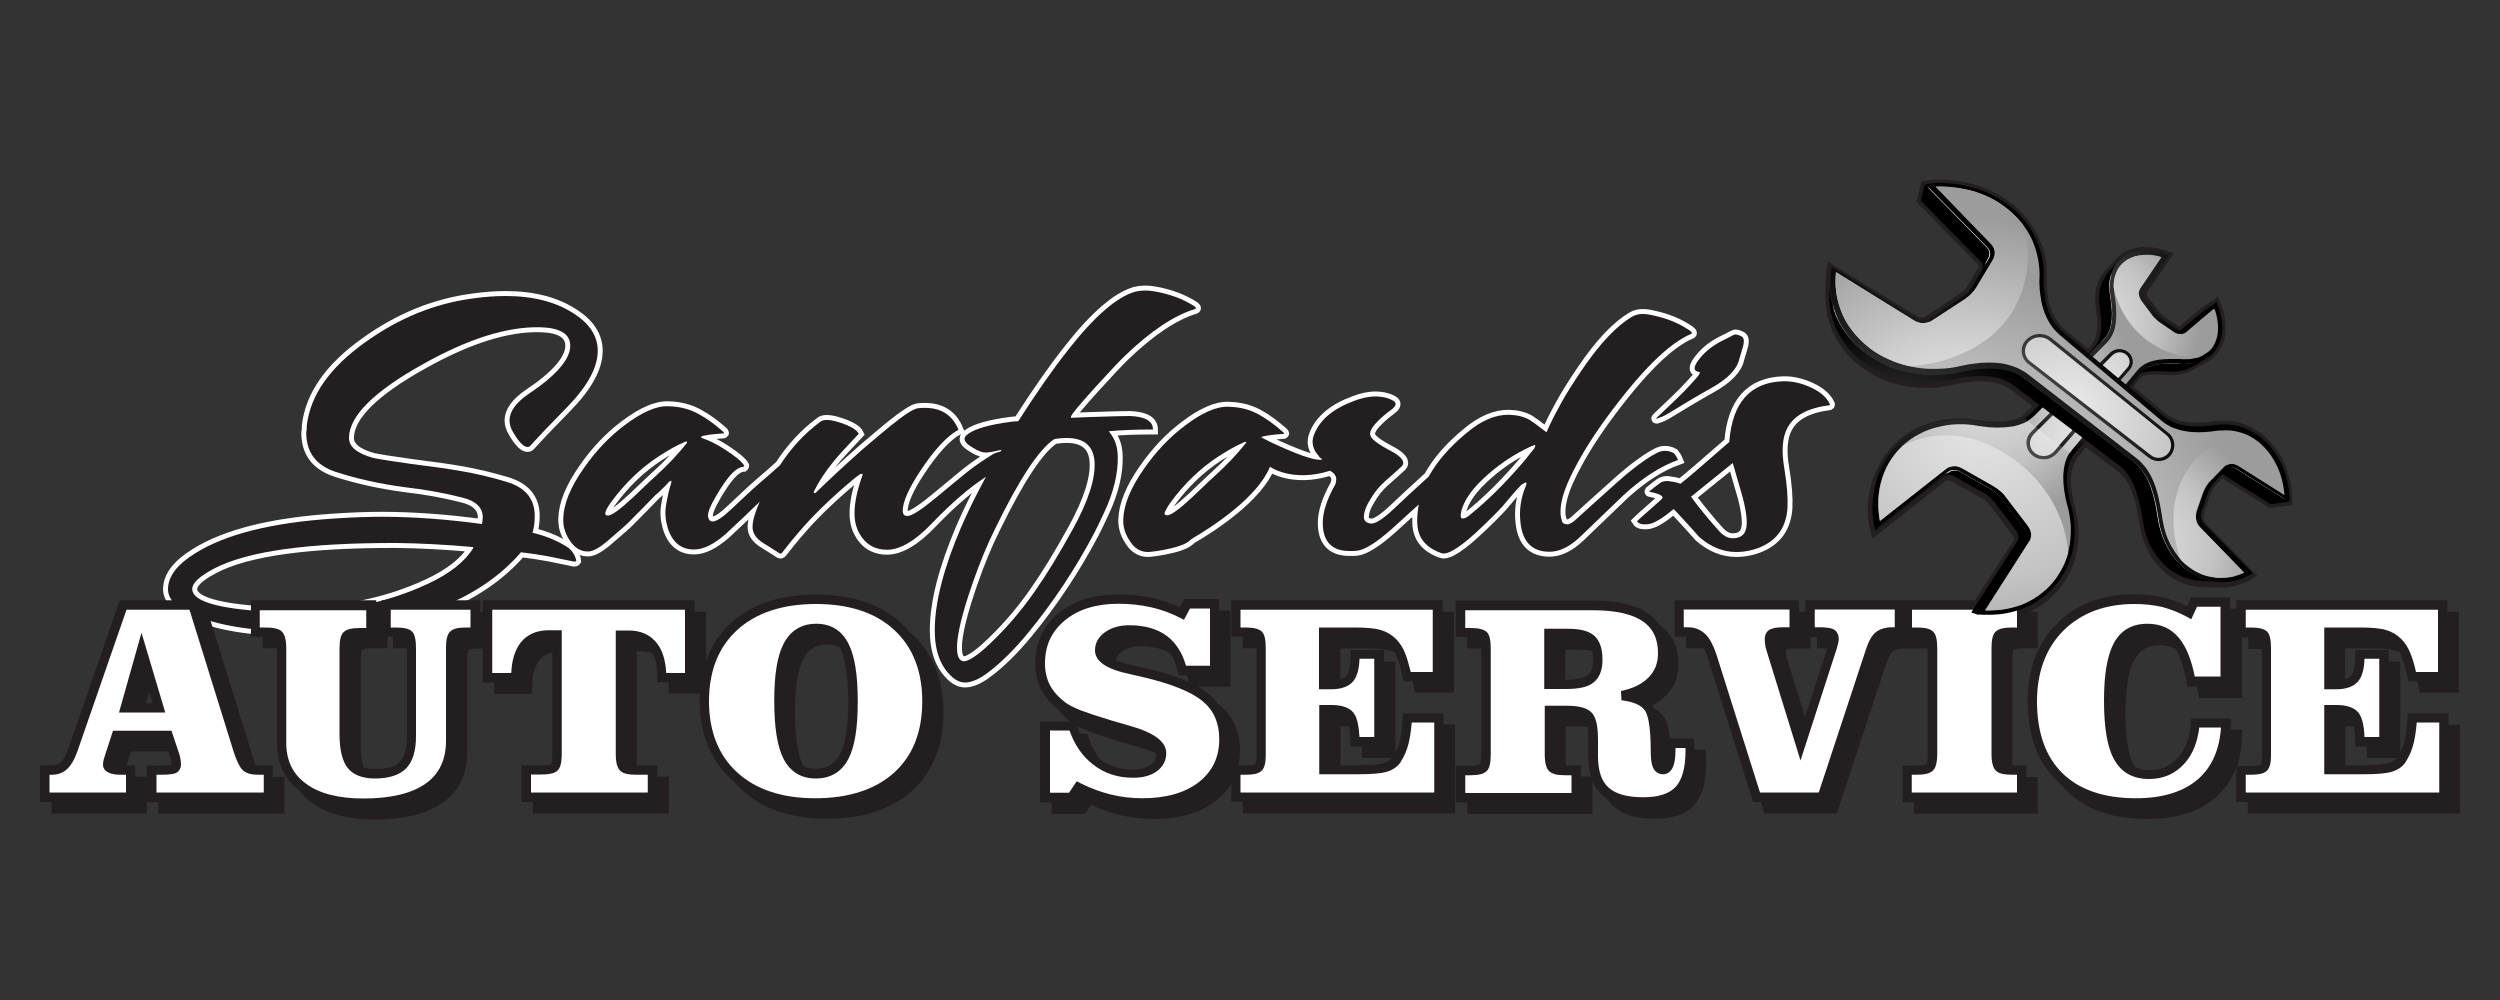
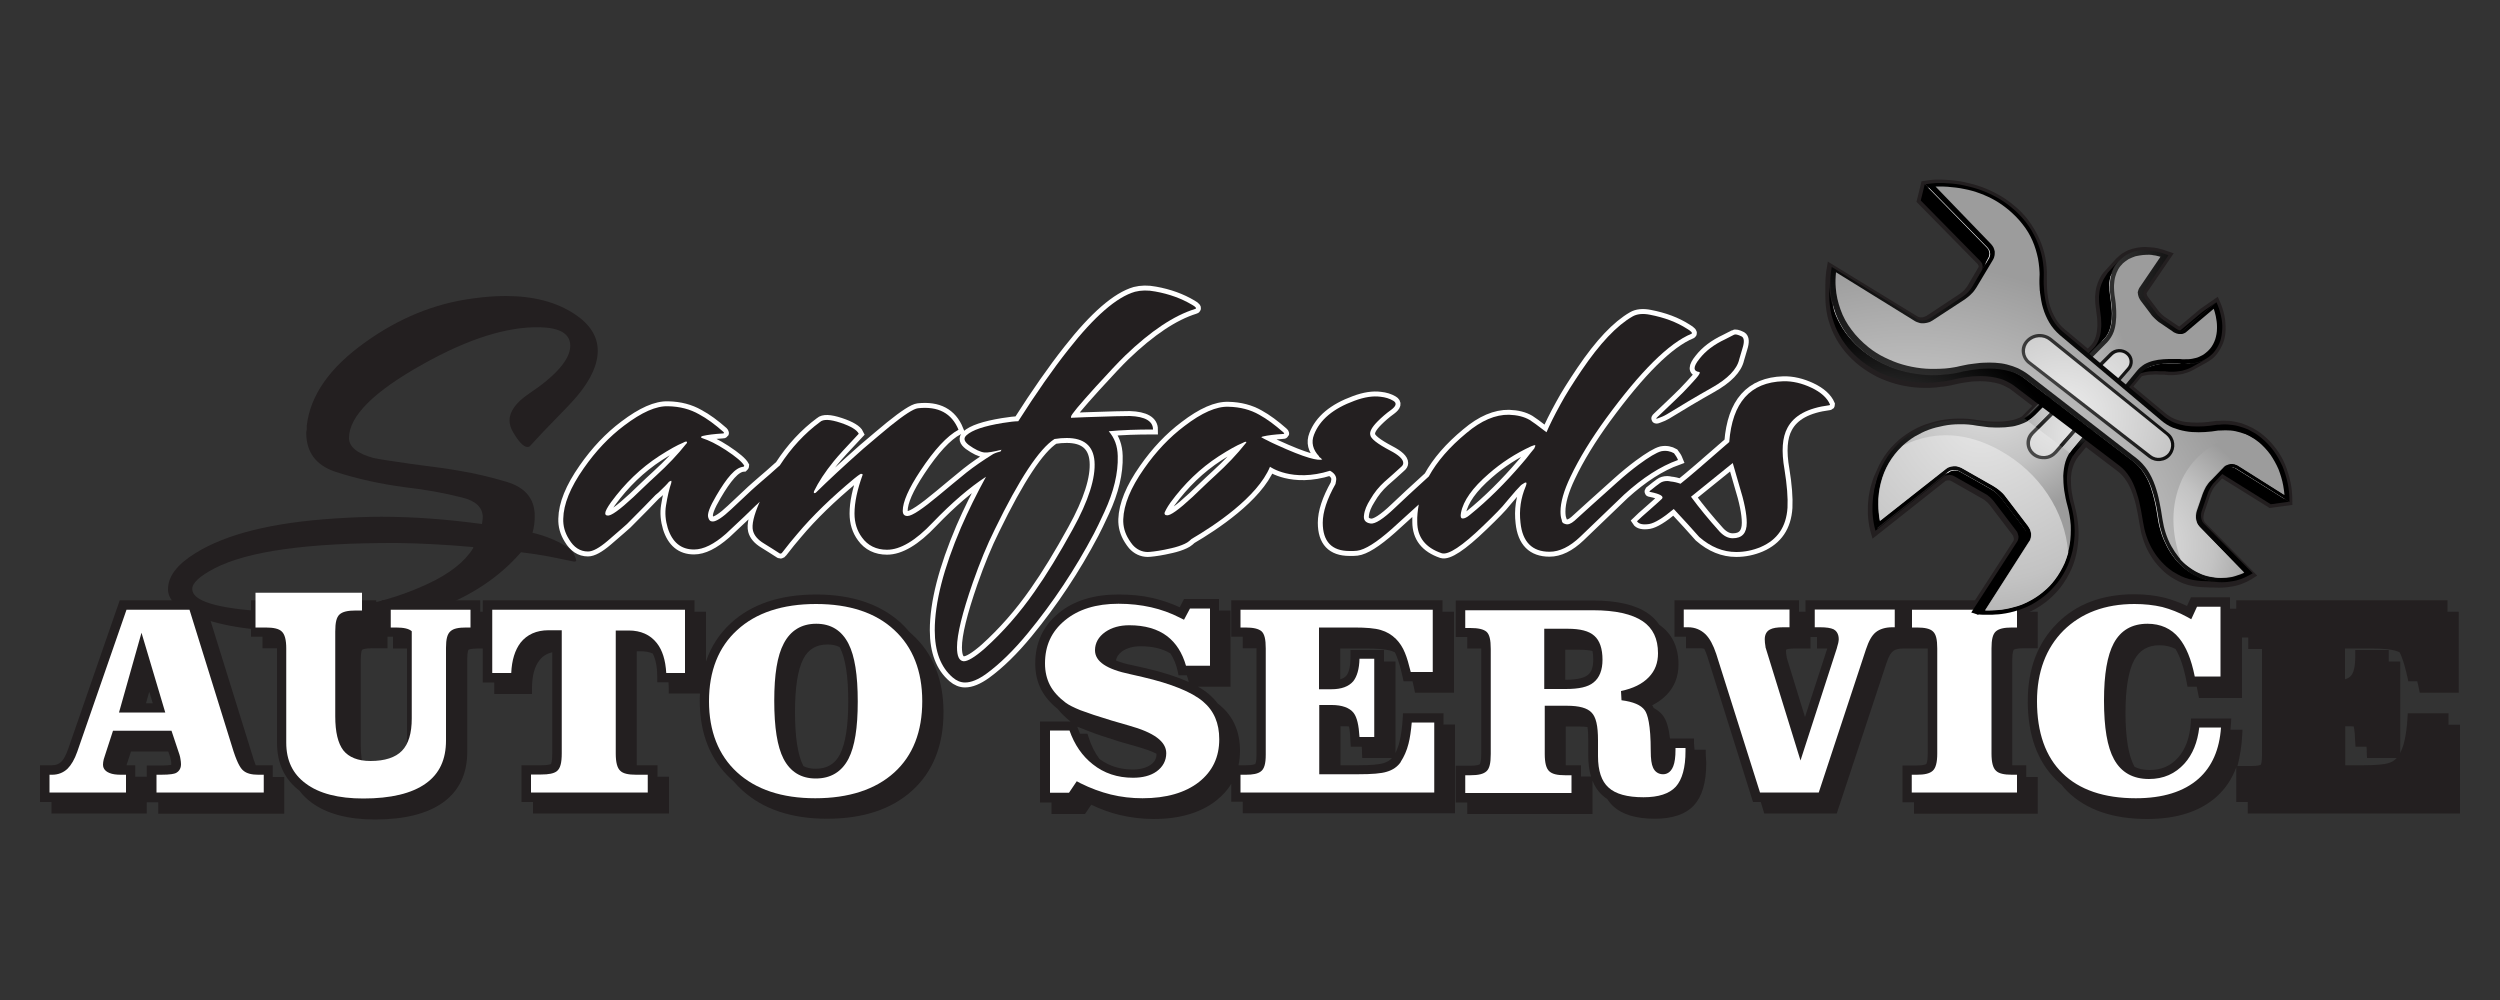
<svg xmlns="http://www.w3.org/2000/svg" version="1.1" id="Layer_1" x="0px" y="0px" viewBox="0 0 1000 400" style="enable-background:new 0 0 1000 400;" xml:space="preserve">
  <rect x="0" y="0" width="1000" height="400" fill="#333333" stroke="none" />
  <style type="text/css">
	.st0{fill:#FFFFFF;stroke:#231F20;stroke-width:2.913;}
	.st1{fill:#231F20;stroke:#FFFFFF;stroke-width:3.946;}
	.st2{fill:#231F20;}
	.st3{fill:#FFFFFF;}
	.st4{fill:url(#SVGID_1_);}
	.st5{fill:url(#SVGID_2_);}
	.st6{fill:url(#SVGID_3_);}
	.st7{fill:url(#SVGID_4_);}
	.st8{fill:url(#SVGID_5_);}
	.st9{fill:url(#SVGID_6_);}
	.st10{fill:url(#SVGID_7_);}
	.st11{fill:url(#SVGID_8_);}
	.st12{fill:url(#SVGID_9_);}
	.st13{fill:url(#SVGID_10_);}
	.st14{fill:url(#SVGID_11_);}
	.st15{fill:url(#SVGID_12_);}
	.st16{fill:url(#SVGID_13_);}
	.st17{fill:url(#SVGID_14_);}
	.st18{fill:url(#SVGID_15_);}
	.st19{fill:url(#SVGID_16_);}
	.st20{fill:url(#SVGID_17_);}
	.st21{fill:url(#SVGID_18_);}
	.st22{fill:url(#SVGID_19_);}
</style>
  <g>
    <path class="st0" d="M880.3,204.6l2.4-7c0.1-0.4,0.3-0.9,0.5-1.3c0.2-0.4,0.4-0.8,0.6-1.2c0.2-0.4,0.5-0.8,0.7-1.1   c0.3-0.3,0.5-0.7,0.8-1l3.3-3.5l19.6,12.2l7.3-1c0-2.5-0.2-5-0.7-7.4c-0.5-2.4-1.2-4.7-2.1-6.9c-0.9-2.2-2.1-4.3-3.5-6.1   c-1.4-1.9-3-3.6-4.8-5.1c-1.3-1.1-2.6-1.9-4-2.7c-1.4-0.7-2.8-1.3-4.2-1.8c-1.4-0.4-2.9-0.7-4.4-0.9c-1.5-0.1-3-0.1-4.5,0   c-0.1,0-0.1,0-0.2,0c-0.1,0-0.1,0-0.2,0c0,0-0.1,0-0.2,0c-0.1,0-0.1,0-0.2,0c-0.2,0-0.5,0.1-0.7,0.1c-0.2,0-0.5,0.1-0.7,0.1   c-0.2,0-0.5,0.1-0.7,0.1c-0.2,0-0.5,0-0.7,0.1c-1.6,0.2-3.2,0.3-4.9,0.3c-1.6,0-3.3-0.1-4.8-0.3c-1.6-0.2-3.2-0.7-4.7-1.3   c-1.5-0.6-2.9-1.5-4.2-2.6l-13.8-11.5l4.6-5.6c0,0,0,0,0,0c0.7-0.2,1.4-0.4,2.1-0.5c0.9-0.2,1.8-0.3,2.8-0.3c0.9-0.1,1.9-0.1,2.9,0   c0.3,0,0.6,0,0.9,0c0.3,0,0.6,0,0.9,0c0.3,0,0.6,0,0.9,0.1c0.3,0,0.6,0,0.9,0.1c0.1,0,0.2,0,0.3,0c0.1,0,0.2,0,0.2,0   c0.1,0,0.2,0,0.3,0c0.1,0,0.2,0,0.2,0c0.7,0,1.5,0,2.2-0.1c0.7-0.1,1.4-0.2,2.1-0.3c0.7-0.2,1.3-0.4,2-0.6c0.6-0.2,1.2-0.5,1.8-0.8   c1.9-1,3.7-2.1,5.6-3.1c0.5-0.3,0.9-0.6,1.4-0.9c0.9-0.6,1.7-1.4,2.3-2.2c1-1.3,1.7-2.7,2.3-4.2c0.5-1.5,0.8-3.1,0.8-4.8   c0-1.7-0.1-3.5-0.5-5.3c-0.4-1.8-1-3.6-1.8-5.4l-5.6,3.9l-8.8,7.4c-0.1,0-0.2,0-0.4-0.1c-0.1,0-0.3-0.1-0.5-0.1   c-0.1,0-0.3-0.1-0.4-0.2c-0.2-0.1-0.3-0.2-0.5-0.3l-5-3.4c-0.3-0.2-0.6-0.4-0.9-0.7c-0.3-0.2-0.6-0.5-0.9-0.8   c-0.3-0.3-0.6-0.6-0.8-0.8c-0.3-0.3-0.5-0.6-0.7-0.9l-4-5.3c-0.2-0.3-0.4-0.6-0.5-0.9c-0.1-0.3-0.2-0.6-0.3-0.9c0-0.3,0-0.6,0-0.8   c0.1-0.3,0.1-0.5,0.3-0.7l9.7-14.2c-0.6-0.2-1.1-0.4-1.7-0.6c-0.6-0.2-1.1-0.4-1.7-0.5c-0.6-0.2-1.1-0.3-1.7-0.4   c-0.6-0.1-1.1-0.2-1.7-0.2c-1.2-0.1-2.4-0.2-3.6-0.1c-1.2,0.1-2.3,0.3-3.4,0.6c-1.1,0.3-2.1,0.7-3,1.3c-1,0.5-1.8,1.2-2.6,2   c-0.2,0.2-0.4,0.4-0.5,0.5c0,0,0.1-0.1,0.1-0.1c-1.4,1.6-2.9,3.1-4.3,4.7c-0.8,0.8-1.4,1.7-1.9,2.7c-0.5,1-0.9,2-1.2,3.1   c-0.3,1.1-0.4,2.3-0.5,3.5c0,1.2,0,2.5,0.2,3.8c0.2,1.6,0.4,3.2,0.6,4.7c0.1,1.6,0.2,3.1,0,4.6c-0.1,1.5-0.4,2.9-0.9,4.2   c-0.5,1.3-1.2,2.5-2.2,3.5l-2,2l-10.4-8.7c-1.6-1.3-2.8-2.8-3.8-4.5c-1-1.7-1.8-3.5-2.4-5.4c-0.6-1.9-0.9-3.9-1.1-5.8   c-0.2-2-0.2-4-0.2-5.9c0.1-2.6-0.1-5.2-0.6-7.8c-0.5-2.6-1.3-5-2.4-7.4c-1.1-2.4-2.5-4.7-4.1-6.9c-1.7-2.2-3.6-4.2-5.9-6   c-1.8-1.5-3.7-2.8-5.7-3.9c-2-1.1-4.1-2.1-6.3-2.9c-2.2-0.8-4.4-1.4-6.7-1.9c-2.3-0.5-4.6-0.8-7-0.9c-0.7,0-1.5-0.1-2.2-0.1   c-0.7,0-1.5,0-2.2,0c-0.7,0-1.5,0.1-2.2,0.2c-0.7,0.1-1.5,0.2-2.2,0.3l-1.6,6.5l23.8,24.2c0.3,0.3,0.5,0.6,0.6,0.9   c0.2,0.3,0.3,0.6,0.3,1c0,0.3,0.1,0.5,0,0.8l-4.4,7.5c-0.2,0.4-0.5,0.8-0.8,1.2c-0.3,0.4-0.6,0.7-0.9,1.1c-0.3,0.3-0.7,0.7-1.1,1   c-0.4,0.3-0.8,0.6-1.2,0.9l-13,8.6c-0.2,0.1-0.4,0.3-0.6,0.3c-0.2,0.1-0.4,0.2-0.7,0.3c-0.2,0.1-0.5,0.1-0.7,0.2   c-0.2,0-0.5,0.1-0.7,0.1c-0.2,0-0.5,0-0.7,0c-0.2,0-0.4-0.1-0.7-0.1c-0.2-0.1-0.4-0.1-0.6-0.2c-0.2-0.1-0.4-0.2-0.6-0.3l-34-20.8   c-0.4,2.3-0.6,4.6-0.6,6.9c0-0.1,0-0.2,0-0.3c0,1.8,0,3.5,0,5.3c0,2.5,0.3,4.9,0.8,7.3c0.6,2.4,1.4,4.8,2.5,7   c1.1,2.3,2.5,4.4,4.2,6.5c1.7,2,3.6,3.9,5.8,5.6c2.1,1.6,4.3,2.9,6.5,4.1c2.3,1.1,4.7,2,7.1,2.7c2.4,0.7,4.9,1.1,7.4,1.4   c2.5,0.2,5,0.3,7.5,0.1c0.6,0,1.3-0.1,1.9-0.2c0.6-0.1,1.3-0.2,1.9-0.2c0.6-0.1,1.3-0.2,1.9-0.3c0.6-0.1,1.2-0.2,1.9-0.4   c0.7-0.2,1.5-0.3,2.2-0.5c0.7-0.1,1.5-0.3,2.2-0.4c0.7-0.1,1.5-0.2,2.2-0.3c0.7-0.1,1.4-0.2,2.2-0.2c1.5-0.1,3-0.1,4.4,0   c1.4,0.1,2.8,0.3,4.2,0.6c1.4,0.3,2.7,0.7,3.9,1.3c1.2,0.6,2.4,1.2,3.5,2.1l9.3,7.1l-5.5,5.6c-0.8,0.5-1.8,0.9-2.7,1.2   c-1.1,0.4-2.3,0.6-3.5,0.8c-1.2,0.2-2.5,0.3-3.8,0.3c-0.7,0-1.4,0-2.1,0c-0.7,0-1.4-0.1-2.2-0.1c-0.7-0.1-1.5-0.1-2.2-0.2   c-0.7-0.1-1.5-0.2-2.2-0.3c-0.6-0.1-1.3-0.2-1.9-0.3c-0.6-0.1-1.3-0.1-1.9-0.2c-0.6,0-1.3-0.1-1.9-0.1c-0.6,0-1.3,0-1.9,0   c-2.2,0-4.4,0.2-6.5,0.6c-2.2,0.4-4.3,1-6.3,1.7c-2.1,0.8-4,1.7-5.9,2.9c-1.9,1.2-3.7,2.5-5.3,4.1c-2.3,2.1-4.1,4.5-5.6,7.1   c-0.5,0.9-1,1.9-1.4,2.8c0,0,0-0.1,0.1-0.1c-0.3,0.6-0.6,1.3-0.9,1.9c-0.8,1.7-1.4,3.5-1.9,5.4c-0.1,0.5-0.2,0.9-0.3,1.4   c-0.3,1.4-0.5,2.9-0.6,4.3c-0.1,1-0.1,2-0.1,3c0,0.5,0,1,0,1.5c0,0.5,0.1,1,0.1,1.5c0.2,2,0.5,4,1.1,6l27.3-21.6   c0.1-0.1,0.3-0.2,0.4-0.3c0.2-0.1,0.3-0.2,0.5-0.2c0.2-0.1,0.3-0.1,0.5-0.1c0.2,0,0.4-0.1,0.6-0.1c0.2,0,0.4,0,0.6,0   c0.2,0,0.4,0.1,0.6,0.1c0.2,0,0.4,0.1,0.6,0.2c0.2,0.1,0.4,0.2,0.6,0.3l11.8,6.7c0.4,0.2,0.8,0.5,1.2,0.7c0.4,0.3,0.7,0.6,1.1,0.9   c0.3,0.3,0.7,0.6,1,1c0.3,0.3,0.6,0.7,0.9,1.1l8.6,11.3c0.3,0.3,0.5,0.7,0.6,1.1c0.1,0.4,0.2,0.8,0.3,1.1c0,0.4,0,0.8-0.1,1.1   c-0.1,0.4-0.2,0.7-0.4,1l-18.4,28.4l2.8,0.9c0.8,0.1,1.7,0.2,2.5,0.2c0.8,0,1.6,0.1,2.5,0c0.8,0,1.6-0.1,2.4-0.1   c0.8-0.1,1.6-0.1,2.4-0.2c2.3-0.3,4.5-0.8,6.6-1.5c2.1-0.7,4.1-1.6,6-2.6c1.9-1.1,3.7-2.3,5.3-3.7c1.6-1.4,3.2-3,4.5-4.7   c1.7-2.2,3.1-4.6,4.2-7.1c1.1-2.5,1.8-5.1,2.2-7.7c0.4-2.6,0.6-5.3,0.4-8c-0.2-2.7-0.6-5.4-1.3-8c-0.5-2-1-4-1.3-5.9   c-0.3-2-0.4-3.9-0.4-5.8c0.1-1.8,0.3-3.6,0.9-5.2c0.3-1.1,0.8-2,1.3-3l0,0c0.1-0.2,0.3-0.4,0.4-0.7c0,0,0.1-0.1,0.1-0.1   c0.2-0.2,0.3-0.4,0.5-0.7l4.1-4.9l13.7,10.4c1.6,1.2,2.8,2.6,3.9,4.3c1.1,1.6,1.9,3.5,2.6,5.4c0.7,2,1.3,4,1.7,6.2   c0.5,2.1,0.8,4.3,1.2,6.5c0.3,1.9,0.7,3.7,1.3,5.5c0.6,1.8,1.3,3.5,2.2,5.1c0.9,1.6,1.9,3.1,3.1,4.5c1.2,1.4,2.5,2.7,3.9,3.8   c1,0.8,2,1.4,3.1,2c1,0.6,2.1,1.1,3.2,1.5c1.1,0.4,2.2,0.7,3.3,0.9c1.1,0.2,2.2,0.3,3.3,0.4c2.2,0.1,4.4,0.2,6.7,0.2   c0,0-0.1,0-0.1,0c0.3,0,0.6,0,0.9,0c1.6,0,3.2-0.2,4.8-0.5c0.7-0.1,1.3-0.3,2-0.5c0.7-0.2,1.3-0.4,1.9-0.7c0.6-0.3,1.3-0.5,1.9-0.9   c0.6-0.3,1.2-0.6,1.8-1l-19.5-19.8c-0.3-0.3-0.5-0.6-0.7-1c-0.2-0.4-0.3-0.8-0.4-1.2c-0.1-0.4-0.1-0.8-0.1-1.3   C880.1,205.4,880.2,205,880.3,204.6z" />
    <g>
-       <path class="st1" d="M226.4,218.5c-3.9-2.4-8.3-4.2-13.4-5.4c0.6-2,0.9-4.3,0.9-6.7c0-6.9-3.8-11.5-11.4-13.7    c-6-1.8-12.2-3.3-18.8-4.4c-3.9-0.7-10.2-1.6-19-2.7c-7.8-1.1-12.9-1.9-15.3-2.4c-6.6-1.8-9.8-4.5-9.8-8c0-8.7,9.9-18.6,29.7-29.6    c18-10.1,33.6-15,46.7-14.7c8.1,0.2,12.1,2.7,12.1,7.4c0,5.4-5.6,11.9-16.7,19.3c-5,3.4-7.6,7-7.6,10.6c0,1.5,0.5,3.1,1.4,4.6    c2.3,4,4.3,6,5.8,6c0.5,0,0.9-0.2,1.2-0.6c2.2-2.4,4-4.3,5.3-5.7l9.3-9.6c8.2-8.4,12.3-15.9,12.3-22.6c0-5.6-3-10.5-9-14.5    c-7.4-5-16.7-7.4-27.9-7.4c-3.9,0-8.3,0.3-13.2,1c-15.1,2-29.4,7.8-42.9,17.5c-14.2,10.1-22,21.2-23.4,33.4c0,0.3,0,0.8,0,1.4    c-0.1,0.6-0.2,1-0.2,1.4c0,7.8,3.9,13,11.6,15.6c8.9,2.9,18.2,4.9,27.9,6.2c8.1,0.9,15.7,2.3,22.8,4.1c5.5,1.3,8.3,4,8.3,7.9    c0,0.5-0.1,1.4-0.3,2.7c-14.1-1.9-27.5-2.9-40.2-2.9c-5.2,0-11.4,0.2-18.8,0.7c-24.8,1.6-43.4,6.2-55.7,13.9    c-7.3,4.5-10.9,9.3-10.9,14.4c0,3.9,3.2,7.3,9.5,10c10.3,4.5,23.7,6.7,40.2,6.7h5.6c40.1-1,68.7-11.6,85.9-31.5    c3.6,0.4,7.4,1,11.2,1.7c5.5,1.1,8.8,1.8,9.8,2c0.6,0.1,0.9,0,1.1-0.3c0-0.3-0.2-0.9-0.5-1.7C229.2,220.7,227.9,219.3,226.4,218.5    z M189.3,219.2c-3.3,5.4-9.3,10.2-18.1,14.3c-16.2,7.6-34.7,11.4-55.5,11.4c-3.2,0-6.3-0.1-9.3-0.3c-19.7-1.2-29.5-4.2-29.5-9    c0-2.4,2.9-5.1,8.8-8.2c13.4-7,37.7-10.3,73.1-10.2c8.8,0.1,18.8,0.6,30.2,1.6c0.2,0,0.3,0,0.3,0.1V219.2z" />
      <path class="st1" d="M443.5,172.5c5.3-0.5,11.2-0.7,17.7-0.7c0-3.3-3.1-5.2-9.3-5.4l-5.8,0.1c-10.2,0.3-15.9,0.5-17.2,0.6    c-0.2,0.1-0.4,0.1-0.5-0.1v-0.3c0-0.8,3.3-4.7,9.8-11.9c5.3-5.8,9.2-10,11.9-12.6c10.2-9.8,19.5-16,27.9-18.6    c0.8-0.2,0.4-0.8-1.2-1.7c-4.2-2.5-9.1-4.3-14.7-5.3c-3-0.6-5.7-0.5-8.1,0.1c-7.3,2.1-16.2,9.8-26.7,23.2    c-6.1,7.7-12.8,17.3-20,28.6c-1.2,0-3.3,0.2-6.3,0.7c-7.3,1.2-12.1,2.8-14.4,4.9c-1.3,1.2-1,2.4,0.9,3.9c2.5,1.8,4.6,2.8,6.3,3    c1.3,0.1,3.6-0.3,6.8-1.1c-0.1,0.2-0.3,0.5-0.4,0.7c-0.9,0.2-1.9,0.5-2.9,1c-4.2,2.6-7.8,5.1-10.7,7.4c-4,3.2-7.6,6.3-10.9,9    c-6.7,5.6-10.9,8.4-12.7,8.4c-1.3,0-1.9-0.7-1.9-2.1c0-3.5,2.3-8.8,7-15.9c5.6-8.5,10.7-14,15.3-16.5c-2.7-6.6-8.1-9.5-16.2-8.6    c-1.8,0.2-5.5,2.6-11.2,7.2c-2.9,2.4-6.5,5.4-10.7,9c-7.7,6.8-14,12.7-19,17.6c-0.3,0.2-0.6,0.2-0.7,0.1c-0.1-0.1-0.1-0.3,0-0.7    c1.8-3.7,4.4-7.7,7.9-12c1.6-2,5-5.7,10-11c-0.7-1.5-3.1-3-7.3-4.4c-4.2-1.4-6.9-1.5-8.2-0.3c-6.1,4.5-11.5,10.3-16.1,17.4    c-0.2,0.2-0.4,0.3-0.6,0.5c-2.3,2.1-4.5,4-6.5,5.7c-2,1.7-3.4,3-4.2,3.7l-8.1,7.6c-3.5,3.3-6,4.9-7.4,4.9c-1,0-1.5-0.5-1.8-1.6    c-0.5-1.4,0.6-4.3,3.2-8.7c2.1-3.6,4-6.4,5.8-8.4c1.8-2,3.5-3.1,5.1-3.2c0.2-0.2,0.3-0.3,0.3-0.4c-0.8-1.5-3.3-3.6-7.4-6.3    c-3.7-2.4-6.8-3.9-9.3-4.7c-0.8-0.3-0.8-0.6,0-0.9c2.1-0.5,4.7-0.8,7.9-1c0.8,0,0.9-0.2,0.4-0.7c-3.3-2.9-6.5-5.3-9.7-7    c-3.5-2-7.6-3.1-12.3-3.2c-4.8-0.2-10.6,2.4-17.6,7.7c-6,4.5-11.4,10.2-16.2,17.1c-5.4,7.7-8.1,14.4-8.2,20.2    c-0.1,2.8,0.6,5.5,2.3,8.2c1.9,3.2,4.4,4.9,7.6,4.9c1.9,0,4.5-1.4,7.9-4.3c4.6-3.9,7.1-6.2,7.7-6.7c5.5-5.5,9.3-9.4,11.4-11.6    l1.2-1c2.1-2,3.5-3.4,4.2-4.3c0.5-0.3,0.8-0.4,0.9-0.4c0.1,0.1,0.1,0.4,0,0.9c-0.8,2.3-1.5,5.3-2.1,9c-0.5,3-0.2,6,0.7,9    c1.8,5.7,5.3,8.6,10.5,8.6c3.8,0,8-2.1,12.8-6.3c5.9-5.5,9.8-9.2,11.9-11.3c0.6-0.5,1.1-1,1.6-1.5c-2.4,5.4-3.3,9.3-2.7,11.6    c0.5,1.9,1.9,3.6,4.4,5.1l3.2,2l2.5,1.6c0.7,0.6,1.2,0.6,1.6,0c2.2-2.9,4.2-5.3,6-7.4c6.2-7.4,13.8-14.7,22.7-22.1    c1.1-0.9,2-1.6,2.8-2c0.4,0.1,0.6,0.2,0.7,0.3c-2.2,6-3.3,11.2-3.3,15.6c0,3.7,1,6.9,3,9.6c2.3,3.2,5.7,4.9,10,4.9    c5.3,0,11.4-3.6,18.3-10.9c7.6-7.9,14.7-14,21.3-18.3c-3.7,6.8-7.1,13.6-10,20.3c-7,16.4-10.5,30.1-10.5,41.1    c0,8.5,2.4,14.8,7.2,18.9c1.5,1.3,3.2,2,4.9,2c2.5,0,5.3-1.2,8.4-3.4c5.5-4,11.1-9.5,16.7-16.3c10.2-12.4,19-25.7,26.5-39.9    c0.9-1.7,2.3-4.6,4.2-8.7c3.7-8,5.5-15.5,5.3-22.3C447,178.3,445.8,175.2,443.5,172.5z M274.5,177.5c-3.4,4.3-7.4,8.5-12,12.7    l-2.6,2.4c-2.8,2.7-5,4.7-6.5,6.2c-5.6,5.2-9.1,7.7-10.4,7.4c-0.6,0-0.9-0.3-0.9-0.9c0-0.8,0.8-2.3,2.3-4.4    c5.5-7.5,11.9-13.7,19.3-18.5c4.2-2.7,7.3-4.4,9.3-5.2c0.7-0.4,1.2-0.6,1.6-0.6C274.9,176.9,274.9,177.2,274.5,177.5z     M429.1,211.7c-5.4,9.8-10.5,18.2-15.3,25c-6,8.6-12.6,16.1-19.8,22.6c-4.1,3.6-7,5.3-8.6,5.2c-1.8-0.2-2.6-2.1-2.6-5.6    c0-5.1,2.1-13.7,6.3-25.8c2.8-8,5.7-15.1,8.8-21.3c9.8-20.2,17.8-32.3,23.9-36.2c1.8-0.3,3.4-0.4,4.9-0.4c6.9,0,10.6,3.1,11.1,9.3    C438.3,191.2,435.4,200.3,429.1,211.7z" />
      <path class="st1" d="M669.6,181.3c-1.4-0.8-3.1-1.2-5.1-0.8c-1.9,0.5-4.9,2.3-9.1,5.4c-2.7,2-5.5,4.3-8.4,6.9    c-8.3,7.4-14,12.6-17.2,15.5c-1.4,1.2-2.6,1.7-3.7,1.3c-0.9-0.2-1.4-0.7-1.4-1.6c-0.4-1-0.5-2.2-0.5-3.4c0-3.6,1.3-8.3,4-13.9    c3.5-7.4,8.3-15.2,14.2-23.3c13.8-18.9,25.2-30.2,34.2-33.9c0.5-0.3-0.1-1-1.8-2c-4.2-2.7-9.1-4.5-14.8-5.6    c-2.9-0.6-5.3-0.3-7,0.7c-6.3,3.6-13.1,10.8-20.4,21.6c-3.5,5.2-6.3,9.6-8.4,13.5c-2.6,4.7-4.4,8.4-5.6,11.2    c-3.6-2.8-5.9-4.4-6.7-4.9c-2.2-1.3-5-2-8.3-2.1c-5.4-0.1-11.1,2.3-17,7.3c-6.8,5.6-11.8,11.4-15.1,17.4    c-5.8,5.3-10.3,9.4-13.5,12.5c-4.7,4.5-8,6.6-9.8,6.3c-2-0.3-2.9-1.4-2.6-3.3c0.2-2,1.1-4.1,2.5-6.3c1.6-2.8,3.5-5.1,5.7-7.1    c2.2-1.9,4.4-3.9,6.6-5.9c0.6-0.5,0.9-1,0.9-1.6c0-1.5-1.8-3.2-5.3-5c-5.1-2.7-7.8-4.8-7.9-6.3c-0.3-1.2,0.6-3,3-5.4    c1.5-1.5,3.3-3.1,5.4-4.6c2-1.5,2.3-2.7,0.8-3.6c-1.5-0.9-3.2-1.4-5.1-1.6c-2.9-0.4-6.4,0.1-10.4,1.6c-8.5,3.1-13.9,7.6-16.2,13.6    c-1.2,3-0.5,6,2.1,8.7c0,0-0.1,0.1-0.1,0.1c0.5,0.3,0.9,0.7,1.3,1.1c-1.7,0.5-6.4-0.4-18.6-6c-0.4-0.2-0.8-0.4-1.3-0.6    c-0.6-0.3-1.3-0.6-1.8-0.9c-0.9-0.4-1.8-0.9-2.7-1.4c0.1-0.1,0.3-0.2,0.6-0.3c2.1-0.5,4.7-0.8,7.9-1c0.8,0,0.9-0.2,0.3-0.7    c-3.3-2.9-6.5-5.3-9.6-7c-3.5-2-7.6-3.1-12.3-3.2c-4.8-0.2-10.7,2.4-17.6,7.7c-6,4.5-11.4,10.2-16.2,17.1    c-5.4,7.7-8.1,14.4-8.3,20.2c-0.1,2.8,0.6,5.5,2.3,8.2c0.5,0.8,1,1.5,1.5,2.1c1.6,1.8,3.7,2.8,6,2.8c0.8,0,3.6-0.3,6.6-0.9    c1.9-0.4,3.9-0.8,5.7-1.4l0,0h0c1.8-0.6,3.4-1.3,4.3-2.1c0.3-0.3,0.6-0.5,0.9-0.8c8.9-5.2,26.4-16.7,31.4-28.9c0,0,8.8,6.4,24,1.6    c1.7,0.9,2.5,2.1,2.5,3.4c0,0.3-0.1,0.9-0.3,1.9c-3.4,6-5.1,11.2-5.1,15.5c0,7.5,3.6,11.3,10.7,11.3c1.3,0,2.3,0,3-0.1    c3.2-0.4,7.8-3.3,13.9-8.7c4.5-4.1,8.1-7.3,10.8-9.8c-0.4,2.3-0.7,4.7-0.6,7c0,6.1,3.3,10.3,9.8,12.5c2.6,0.8,8.1-2.8,16.5-10.9    c4.8-4.6,7.8-7.7,9.1-9.4l1.1-1.3c2.3-2.8,3.9-4.5,4.6-5.2c0.4-0.5,1-0.9,1.9-1.4c0.4-0.2,0.6-0.1,0.7,0.1c0,0.4-0.1,0.8-0.3,1.3    c-2,4.7-2.7,9.5-2.1,14.6c0.8,7.7,4.7,11.6,11.6,11.6c4,0,8.1-2,12.3-6c8.5-8.2,14.5-13.9,17.7-17c7.3-6.6,14.4-11.2,21.4-13.7    C670.8,183,670.3,182.2,669.6,181.3z M468.2,201c5.5-7.5,11.9-13.7,19.3-18.5c4.2-2.7,7.3-4.4,9.3-5.2c0.7-0.4,1.2-0.6,1.6-0.6    c0.2,0.1,0.2,0.3-0.2,0.7c-3.4,4.3-7.4,8.5-12,12.7l-2.6,2.4c-2.8,2.7-5,4.7-6.5,6.2c-5.6,5.2-9.1,7.7-10.4,7.4    c-0.6,0-0.9-0.3-0.9-0.9C466,204.6,466.7,203.1,468.2,201z M613.7,179.4l-1.4,1.7c-1.3,1.7-2.5,3.2-3.5,4.3    c-6.7,7.8-13.6,14.7-20.9,20.6c-1.2,1-2.1,1.4-2.8,1.4c-0.8,0-1-0.8-0.7-2.3c0.9-4.8,4.6-10,11.1-15.6c5-4.4,10.7-8.1,17-11    c0.9-0.4,1.5-0.5,1.6-0.4C614.2,178.3,614,178.7,613.7,179.4z" />
      <path class="st1" d="M679.7,148.8c0.5,0.1,0.1,1-1.3,2.6c-1.4,1.6-3.1,3.4-5.1,5.5c-2,2-4.1,4-6.1,5.9c-2,1.9-3.4,3.2-4.1,3.9    c-0.9,0.8-0.8,1,0.4,0.5c1.2-0.4,2.2-0.9,3.1-1.4c5.7-3.5,11.7-7.1,18.1-10.7c6.4-3.6,10.1-7.4,11-11.4c0.1-0.4,0.5-1.8,1.3-4.4    c0.8-2.5,0.7-4.1-0.3-4.7c-1.6-0.8-2.6-1-3.1-0.7c-0.5,0.3-1.7,0.9-3.5,1.8c-4.5,2.1-7.9,4.7-10.3,7.8    C677.2,146.7,677.2,148.5,679.7,148.8z" />
      <path class="st1" d="M724.6,155.1c-3.8-1.8-7.6-2.7-11.3-2.6c-13.2,0.4-20.4,8.5-21.6,24.3c-9.6,8.4-16.1,14-19.5,16.7    c-1.4-0.5-2.7-0.8-3.9-0.9c-0.5-0.1-0.9-0.2-1.4-0.2c-1.2,0-2.2,0.3-3,0.9c-0.8,0.6-2.2,1.6-4,3.1c-0.2,0.3-0.1,0.4,0.3,0.4    c3.9,0.8,5.4,1.7,4.6,2.7c-1.1,1-2.7,2.5-5,4.5c-2.3,2-4,3.5-5,4.5c0.7,1.1,2.3,1.5,4.9,1.1c2.2-0.4,5.5-2.4,9.8-6    c4,4.3,7.4,8,10.2,11.2c4.6,4,9.5,6,14.8,6c3.4,0,6.7-0.7,9.8-2c6.7-2.9,10.2-8.1,10.7-15.7c0.2-4-0.2-9.1-1.2-15.3    c-1.3-7.3-0.9-12.9,1.2-16.7c2.6-4.9,8.1-7.9,16.7-9c0.2,0,0.3-0.1,0.3-0.3C730.9,159.2,728.4,156.9,724.6,155.1z M693.1,215.3    c-1.9,0-3.6-0.9-5.3-2.7c-4.3-4.8-8.1-9.4-11.4-13.9l16.7-13.5l2.6,9c2,6.4,3,11.4,3,14.9C698.7,213.3,696.8,215.3,693.1,215.3z" />
    </g>
    <g>
      <path class="st2" d="M226.4,218.5c-3.9-2.4-8.3-4.2-13.4-5.4c0.6-2,0.9-4.3,0.9-6.7c0-6.9-3.8-11.5-11.4-13.7    c-6-1.8-12.2-3.3-18.8-4.4c-3.9-0.7-10.2-1.6-19-2.7c-7.8-1.1-12.9-1.9-15.3-2.4c-6.6-1.8-9.8-4.5-9.8-8c0-8.7,9.9-18.6,29.7-29.6    c18-10.1,33.6-15,46.7-14.7c8.1,0.2,12.1,2.7,12.1,7.4c0,5.4-5.6,11.9-16.7,19.3c-5,3.4-7.6,7-7.6,10.6c0,1.5,0.5,3.1,1.4,4.6    c2.3,4,4.3,6,5.8,6c0.5,0,0.9-0.2,1.2-0.6c2.2-2.4,4-4.3,5.3-5.7l9.3-9.6c8.2-8.4,12.3-15.9,12.3-22.6c0-5.6-3-10.5-9-14.5    c-7.4-5-16.7-7.4-27.9-7.4c-3.9,0-8.3,0.3-13.2,1c-15.1,2-29.4,7.8-42.9,17.5c-14.2,10.1-22,21.2-23.4,33.4c0,0.3,0,0.8,0,1.4    c-0.1,0.6-0.2,1-0.2,1.4c0,7.8,3.9,13,11.6,15.6c8.9,2.9,18.2,4.9,27.9,6.2c8.1,0.9,15.7,2.3,22.8,4.1c5.5,1.3,8.3,4,8.3,7.9    c0,0.5-0.1,1.4-0.3,2.7c-14.1-1.9-27.5-2.9-40.2-2.9c-5.2,0-11.4,0.2-18.8,0.7c-24.8,1.6-43.4,6.2-55.7,13.9    c-7.3,4.5-10.9,9.3-10.9,14.4c0,3.9,3.2,7.3,9.5,10c10.3,4.5,23.7,6.7,40.2,6.7h5.6c40.1-1,68.7-11.6,85.9-31.5    c3.6,0.4,7.4,1,11.2,1.7c5.5,1.1,8.8,1.8,9.8,2c0.6,0.1,0.9,0,1.1-0.3c0-0.3-0.2-0.9-0.5-1.7C229.2,220.7,227.9,219.3,226.4,218.5    z M189.3,219.2c-3.3,5.4-9.3,10.2-18.1,14.3c-16.2,7.6-34.7,11.4-55.5,11.4c-3.2,0-6.3-0.1-9.3-0.3c-19.7-1.2-29.5-4.2-29.5-9    c0-2.4,2.9-5.1,8.8-8.2c13.4-7,37.7-10.3,73.1-10.2c8.8,0.1,18.8,0.6,30.2,1.6c0.2,0,0.3,0,0.3,0.1V219.2z" />
      <path class="st2" d="M443.5,172.5c5.3-0.5,11.2-0.7,17.7-0.7c0-3.3-3.1-5.2-9.3-5.4l-5.8,0.1c-10.2,0.3-15.9,0.5-17.2,0.6    c-0.2,0.1-0.4,0.1-0.5-0.1v-0.3c0-0.8,3.3-4.7,9.8-11.9c5.3-5.8,9.2-10,11.9-12.6c10.2-9.8,19.5-16,27.9-18.6    c0.8-0.2,0.4-0.8-1.2-1.7c-4.2-2.5-9.1-4.3-14.7-5.3c-3-0.6-5.7-0.5-8.1,0.1c-7.3,2.1-16.2,9.8-26.7,23.2    c-6.1,7.7-12.8,17.3-20,28.6c-1.2,0-3.3,0.2-6.3,0.7c-7.3,1.2-12.1,2.8-14.4,4.9c-1.3,1.2-1,2.4,0.9,3.9c2.5,1.8,4.6,2.8,6.3,3    c1.3,0.1,3.6-0.3,6.8-1.1c-0.1,0.2-0.3,0.5-0.4,0.7c-0.9,0.2-1.9,0.5-2.9,1c-4.2,2.6-7.8,5.1-10.7,7.4c-4,3.2-7.6,6.3-10.9,9    c-6.7,5.6-10.9,8.4-12.7,8.4c-1.3,0-1.9-0.7-1.9-2.1c0-3.5,2.3-8.8,7-15.9c5.6-8.5,10.7-14,15.3-16.5c-2.7-6.6-8.1-9.5-16.2-8.6    c-1.8,0.2-5.5,2.6-11.2,7.2c-2.9,2.4-6.5,5.4-10.7,9c-7.7,6.8-14,12.7-19,17.6c-0.3,0.2-0.6,0.2-0.7,0.1c-0.1-0.1-0.1-0.3,0-0.7    c1.8-3.7,4.4-7.7,7.9-12c1.6-2,5-5.7,10-11c-0.7-1.5-3.1-3-7.3-4.4c-4.2-1.4-6.9-1.5-8.2-0.3c-6.1,4.5-11.5,10.3-16.1,17.4    c-0.2,0.2-0.4,0.3-0.6,0.5c-2.3,2.1-4.5,4-6.5,5.7c-2,1.7-3.4,3-4.2,3.7l-8.1,7.6c-3.5,3.3-6,4.9-7.4,4.9c-1,0-1.5-0.5-1.8-1.6    c-0.5-1.4,0.6-4.3,3.2-8.7c2.1-3.6,4-6.4,5.8-8.4c1.8-2,3.5-3.1,5.1-3.2c0.2-0.2,0.3-0.3,0.3-0.4c-0.8-1.5-3.3-3.6-7.4-6.3    c-3.7-2.4-6.8-3.9-9.3-4.7c-0.8-0.3-0.8-0.6,0-0.9c2.1-0.5,4.7-0.8,7.9-1c0.8,0,0.9-0.2,0.4-0.7c-3.3-2.9-6.5-5.3-9.7-7    c-3.5-2-7.6-3.1-12.3-3.2c-4.8-0.2-10.6,2.4-17.6,7.7c-6,4.5-11.4,10.2-16.2,17.1c-5.4,7.7-8.1,14.4-8.2,20.2    c-0.1,2.8,0.6,5.5,2.3,8.2c1.9,3.2,4.4,4.9,7.6,4.9c1.9,0,4.5-1.4,7.9-4.3c4.6-3.9,7.1-6.2,7.7-6.7c5.5-5.5,9.3-9.4,11.4-11.6    l1.2-1c2.1-2,3.5-3.4,4.2-4.3c0.5-0.3,0.8-0.4,0.9-0.4c0.1,0.1,0.1,0.4,0,0.9c-0.8,2.3-1.5,5.3-2.1,9c-0.5,3-0.2,6,0.7,9    c1.8,5.7,5.3,8.6,10.5,8.6c3.8,0,8-2.1,12.8-6.3c5.9-5.5,9.8-9.2,11.9-11.3c0.6-0.5,1.1-1,1.6-1.5c-2.4,5.4-3.3,9.3-2.7,11.6    c0.5,1.9,1.9,3.6,4.4,5.1l3.2,2l2.5,1.6c0.7,0.6,1.2,0.6,1.6,0c2.2-2.9,4.2-5.3,6-7.4c6.2-7.4,13.8-14.7,22.7-22.1    c1.1-0.9,2-1.6,2.8-2c0.4,0.1,0.6,0.2,0.7,0.3c-2.2,6-3.3,11.2-3.3,15.6c0,3.7,1,6.9,3,9.6c2.3,3.2,5.7,4.9,10,4.9    c5.3,0,11.4-3.6,18.3-10.9c7.6-7.9,14.7-14,21.3-18.3c-3.7,6.8-7.1,13.6-10,20.3c-7,16.4-10.5,30.1-10.5,41.1    c0,8.5,2.4,14.8,7.2,18.9c1.5,1.3,3.2,2,4.9,2c2.5,0,5.3-1.2,8.4-3.4c5.5-4,11.1-9.5,16.7-16.3c10.2-12.4,19-25.7,26.5-39.9    c0.9-1.7,2.3-4.6,4.2-8.7c3.7-8,5.5-15.5,5.3-22.3C447,178.3,445.8,175.2,443.5,172.5z M274.5,177.5c-3.4,4.3-7.4,8.5-12,12.7    l-2.6,2.4c-2.8,2.7-5,4.7-6.5,6.2c-5.6,5.2-9.1,7.7-10.4,7.4c-0.6,0-0.9-0.3-0.9-0.9c0-0.8,0.8-2.3,2.3-4.4    c5.5-7.5,11.9-13.7,19.3-18.5c4.2-2.7,7.3-4.4,9.3-5.2c0.7-0.4,1.2-0.6,1.6-0.6C274.9,176.9,274.9,177.2,274.5,177.5z     M429.1,211.7c-5.4,9.8-10.5,18.2-15.3,25c-6,8.6-12.6,16.1-19.8,22.6c-4.1,3.6-7,5.3-8.6,5.2c-1.8-0.2-2.6-2.1-2.6-5.6    c0-5.1,2.1-13.7,6.3-25.8c2.8-8,5.7-15.1,8.8-21.3c9.8-20.2,17.8-32.3,23.9-36.2c1.8-0.3,3.4-0.4,4.9-0.4c6.9,0,10.6,3.1,11.1,9.3    C438.3,191.2,435.4,200.3,429.1,211.7z" />
      <path class="st2" d="M669.6,181.3c-1.4-0.8-3.1-1.2-5.1-0.8c-1.9,0.5-4.9,2.3-9.1,5.4c-2.7,2-5.5,4.3-8.4,6.9    c-8.3,7.4-14,12.6-17.2,15.5c-1.4,1.2-2.6,1.7-3.7,1.3c-0.9-0.2-1.4-0.7-1.4-1.6c-0.4-1-0.5-2.2-0.5-3.4c0-3.6,1.3-8.3,4-13.9    c3.5-7.4,8.3-15.2,14.2-23.3c13.8-18.9,25.2-30.2,34.2-33.9c0.5-0.3-0.1-1-1.8-2c-4.2-2.7-9.1-4.5-14.8-5.6    c-2.9-0.6-5.3-0.3-7,0.7c-6.3,3.6-13.1,10.8-20.4,21.6c-3.5,5.2-6.3,9.6-8.4,13.5c-2.6,4.7-4.4,8.4-5.6,11.2    c-3.6-2.8-5.9-4.4-6.7-4.9c-2.2-1.3-5-2-8.3-2.1c-5.4-0.1-11.1,2.3-17,7.3c-6.8,5.6-11.8,11.4-15.1,17.4    c-5.8,5.3-10.3,9.4-13.5,12.5c-4.7,4.5-8,6.6-9.8,6.3c-2-0.3-2.9-1.4-2.6-3.3c0.2-2,1.1-4.1,2.5-6.3c1.6-2.8,3.5-5.1,5.7-7.1    c2.2-1.9,4.4-3.9,6.6-5.9c0.6-0.5,0.9-1,0.9-1.6c0-1.5-1.8-3.2-5.3-5c-5.1-2.7-7.8-4.8-7.9-6.3c-0.3-1.2,0.6-3,3-5.4    c1.5-1.5,3.3-3.1,5.4-4.6c2-1.5,2.3-2.7,0.8-3.6c-1.5-0.9-3.2-1.4-5.1-1.6c-2.9-0.4-6.4,0.1-10.4,1.6c-8.5,3.1-13.9,7.6-16.2,13.6    c-1.2,3-0.5,6,2.1,8.7c0,0-0.1,0.1-0.1,0.1c0.5,0.3,0.9,0.7,1.3,1.1c-1.7,0.5-6.4-0.4-18.6-6c-0.4-0.2-0.8-0.4-1.3-0.6    c-0.6-0.3-1.3-0.6-1.8-0.9c-0.9-0.4-1.8-0.9-2.7-1.4c0.1-0.1,0.3-0.2,0.6-0.3c2.1-0.5,4.7-0.8,7.9-1c0.8,0,0.9-0.2,0.3-0.7    c-3.3-2.9-6.5-5.3-9.6-7c-3.5-2-7.6-3.1-12.3-3.2c-4.8-0.2-10.7,2.4-17.6,7.7c-6,4.5-11.4,10.2-16.2,17.1    c-5.4,7.7-8.1,14.4-8.3,20.2c-0.1,2.8,0.6,5.5,2.3,8.2c0.5,0.8,1,1.5,1.5,2.1c1.6,1.8,3.7,2.8,6,2.8c0.8,0,3.6-0.3,6.6-0.9    c1.9-0.4,3.9-0.8,5.7-1.4l0,0h0c1.8-0.6,3.4-1.3,4.3-2.1c0.3-0.3,0.6-0.5,0.9-0.8c8.9-5.2,26.4-16.7,31.4-28.9c0,0,8.8,6.4,24,1.6    c1.7,0.9,2.5,2.1,2.5,3.4c0,0.3-0.1,0.9-0.3,1.9c-3.4,6-5.1,11.2-5.1,15.5c0,7.5,3.6,11.3,10.7,11.3c1.3,0,2.3,0,3-0.1    c3.2-0.4,7.8-3.3,13.9-8.7c4.5-4.1,8.1-7.3,10.8-9.8c-0.4,2.3-0.7,4.7-0.6,7c0,6.1,3.3,10.3,9.8,12.5c2.6,0.8,8.1-2.8,16.5-10.9    c4.8-4.6,7.8-7.7,9.1-9.4l1.1-1.3c2.3-2.8,3.9-4.5,4.6-5.2c0.4-0.5,1-0.9,1.9-1.4c0.4-0.2,0.6-0.1,0.7,0.1c0,0.4-0.1,0.8-0.3,1.3    c-2,4.7-2.7,9.5-2.1,14.6c0.8,7.7,4.7,11.6,11.6,11.6c4,0,8.1-2,12.3-6c8.5-8.2,14.5-13.9,17.7-17c7.3-6.6,14.4-11.2,21.4-13.7    C670.8,183,670.3,182.2,669.6,181.3z M468.2,201c5.5-7.5,11.9-13.7,19.3-18.5c4.2-2.7,7.3-4.4,9.3-5.2c0.7-0.4,1.2-0.6,1.6-0.6    c0.2,0.1,0.2,0.3-0.2,0.7c-3.4,4.3-7.4,8.5-12,12.7l-2.6,2.4c-2.8,2.7-5,4.7-6.5,6.2c-5.6,5.2-9.1,7.7-10.4,7.4    c-0.6,0-0.9-0.3-0.9-0.9C466,204.6,466.7,203.1,468.2,201z M613.7,179.4l-1.4,1.7c-1.3,1.7-2.5,3.2-3.5,4.3    c-6.7,7.8-13.6,14.7-20.9,20.6c-1.2,1-2.1,1.4-2.8,1.4c-0.8,0-1-0.8-0.7-2.3c0.9-4.8,4.6-10,11.1-15.6c5-4.4,10.7-8.1,17-11    c0.9-0.4,1.5-0.5,1.6-0.4C614.2,178.3,614,178.7,613.7,179.4z" />
      <path class="st2" d="M679.7,148.8c0.5,0.1,0.1,1-1.3,2.6c-1.4,1.6-3.1,3.4-5.1,5.5c-2,2-4.1,4-6.1,5.9c-2,1.9-3.4,3.2-4.1,3.9    c-0.9,0.8-0.8,1,0.4,0.5c1.2-0.4,2.2-0.9,3.1-1.4c5.7-3.5,11.7-7.1,18.1-10.7c6.4-3.6,10.1-7.4,11-11.4c0.1-0.4,0.5-1.8,1.3-4.4    c0.8-2.5,0.7-4.1-0.3-4.7c-1.6-0.8-2.6-1-3.1-0.7c-0.5,0.3-1.7,0.9-3.5,1.8c-4.5,2.1-7.9,4.7-10.3,7.8    C677.2,146.7,677.2,148.5,679.7,148.8z" />
      <path class="st2" d="M724.6,155.1c-3.8-1.8-7.6-2.7-11.3-2.6c-13.2,0.4-20.4,8.5-21.6,24.3c-9.6,8.4-16.1,14-19.5,16.7    c-1.4-0.5-2.7-0.8-3.9-0.9c-0.5-0.1-0.9-0.2-1.4-0.2c-1.2,0-2.2,0.3-3,0.9c-0.8,0.6-2.2,1.6-4,3.1c-0.2,0.3-0.1,0.4,0.3,0.4    c3.9,0.8,5.4,1.7,4.6,2.7c-1.1,1-2.7,2.5-5,4.5c-2.3,2-4,3.5-5,4.5c0.7,1.1,2.3,1.5,4.9,1.1c2.2-0.4,5.5-2.4,9.8-6    c4,4.3,7.4,8,10.2,11.2c4.6,4,9.5,6,14.8,6c3.4,0,6.7-0.7,9.8-2c6.7-2.9,10.2-8.1,10.7-15.7c0.2-4-0.2-9.1-1.2-15.3    c-1.3-7.3-0.9-12.9,1.2-16.7c2.6-4.9,8.1-7.9,16.7-9c0.2,0,0.3-0.1,0.3-0.3C730.9,159.2,728.4,156.9,724.6,155.1z M693.1,215.3    c-1.9,0-3.6-0.9-5.3-2.7c-4.3-4.8-8.1-9.4-11.4-13.9l16.7-13.5l2.6,9c2,6.4,3,11.4,3,14.9C698.7,213.3,696.8,215.3,693.1,215.3z" />
    </g>
    <g>
      <path class="st2" d="M364.9,253.8c-0.4-0.4-0.8-0.7-1.2-1.1c-1-1.2-2.1-2.4-3.3-3.5c-8.2-7.5-19.6-11.4-33.9-11.4    c-14.4,0-25.8,3.8-34.1,11.4c-4.6,4.2-8,9.4-10,15.4v-19.9h-4.6v-4.6h-84.7v4.6h-1v-4.6h-39.4v4.6h-2.2v-4.6h-50.1v14.6h4.6v4.6    h5.8c0,0,0,0.1,0,0.1v37.7c0,8.2,3,14.6,9,19.2c1.3,1.8,3,3.4,4.9,4.8c6,4.4,14.5,6.7,25.3,6.7c11.8,0,20.9-2.3,27.2-6.8    c6.4-4.6,9.7-11.4,9.7-20.2v-37.1c0-3.1,0.5-3.8,0.5-3.8c0,0,0.7-0.5,3.9-0.5h1.8V273h4.6v4.6h15.1v-2.2c0-5,1-8.8,3-11.3    c1.3-1.7,3-2.7,5.1-3.2v40.5c0,3.1-0.4,4-0.5,4.2c-0.2,0.1-1.1,0.5-3.9,0.5h-7.9v14.7h4.6v4.6h54.4v-14.7h-4.6v-4.6h-8.3    c0,0,0-0.1,0-0.1v-45.5h1.5c1.9,0,3.5,0.3,4.9,0.9c1.2,2.4,1.8,5.5,1.8,9.3v2.2h4.5c0,0.8,0.1,1.5,0.1,2.3v2.2H280    c-0.1,1-0.1,1.9-0.1,2.9c0,13.1,4.2,23.6,12.4,31.2c0.4,0.4,0.8,0.7,1.2,1.1c1,1.2,2.2,2.4,3.4,3.5c8.2,7.5,19.6,11.4,33.9,11.4    c14.4,0,25.9-3.8,34.1-11.3c8.3-7.5,12.5-18.1,12.5-31.3C377.4,271.9,373.2,261.3,364.9,253.8z M321.3,306.3    c-2.2-4.3-3.3-11.5-3.3-21.5c0-9.8,1.1-16.9,3.3-21.2c2-3.9,5.2-5.8,9.7-5.8c1.8,0,3.4,0.3,4.8,1c0.1,0.1,0.1,0.2,0.2,0.3    c2.2,4.3,3.3,11.5,3.3,21.4c0,9.8-1.1,16.9-3.3,21.2c-2,3.9-5.2,5.8-9.7,5.8c-1.8,0-3.4-0.3-4.8-1    C321.4,306.5,321.4,306.4,321.3,306.3z M157.2,254.8v4.6h5.6c0,0,0,0.1,0,0.1v34.9c0,4.8-1,8.3-2.9,10.3c-1.9,2-5.2,2.9-9.9,2.9    c-1.8,0-3.3-0.2-4.5-0.6c-0.8-2.2-1.2-5.2-1.2-9V264c0-3.4,0.5-4.1,0.6-4.1c0,0,0.7-0.6,4-0.6h6.1v-4.6H157.2z" />
      <path class="st2" d="M682.3,301.8v-1.9h-4.5c0-0.3,0-0.7-0.1-1.2c0-0.7-0.1-1.1-0.1-1.4v-1.9h-9.6c-0.5-4.3-1.4-7.2-2.7-9    c-0.9-1.3-2.2-2.3-3.8-3.2c-0.2-0.4-0.4-0.8-0.6-1.1c2.2-1.1,4.1-2.5,5.7-4.1c3.2-3.3,4.8-7.4,4.8-12.2c0-7-2.6-12.4-7.7-15.9    c-1.2-1.8-2.7-3.3-4.6-4.6c-4.9-3.4-12.3-5.1-22-5.1h-54.8v14.6h4.6v4.6h5.6c0,0,0,0.1,0,0.1v42c0,3.2-0.5,4-0.6,4.2    c-0.1,0.1-0.9,0.6-3.9,0.6h-5.7v14.7h4.6v4.6h50.1v-13.3c0.9,2.3,2.2,4.2,3.8,5.7c0.6,0.6,1.3,1.1,2.1,1.6c0.7,1.1,1.5,2.1,2.5,3    c3.5,3.2,9.1,4.9,16.5,4.9c7.1,0,12.4-1.8,15.7-5.4c3.3-3.6,4.9-9.2,4.9-16.9c0-0.4,0-0.9-0.1-1.6    C682.3,302.4,682.3,302,682.3,301.8z M637.3,263.9c0,2.9-0.7,5-2.2,6.1c-1.1,0.9-3.5,1.9-8.8,1.9h-0.2v-12h5.7    c2.3,0,4,0.2,5.2,0.5C637.2,261.4,637.3,262.5,637.3,263.9z M632.4,310.7v-4.6h-6.1c0,0,0-0.1,0-0.1v-15.4h5    c1.5,0,2.7,0.1,3.7,0.2c0.2,1.2,0.3,2.9,0.3,5.2v6.4c0,3.1,0.4,5.8,1.1,8.2H632.4z" />
      <path class="st2" d="M979.4,289.9v-4.6h-16.3l-0.1,1.8c-0.2,3.8-0.7,7.1-1.3,9.6c-0.4,1.7-1,3.2-1.6,4.5v-36.6h-4.6v-4.6h-13.4    v2.6c0,4.8-0.9,6.8-1.7,7.7c-0.5,0.6-1.3,1.1-2.4,1.4v-12.3h10.3c4.5,0,7.7,0.3,9.6,0.8c0.7,0.2,1.3,0.4,1.9,0.7    c0.3,0.5,0.6,1.1,0.8,1.7c0.8,2,1.6,4.8,2.4,8.4l0.3,1.5h3.6c0.2,1,0.5,2,0.7,3.1l0.3,1.5h15.6v-32.4H979v-4.6h-84.5v3.4H892v-4.6    h-15.6l-1.6,3.5c-2.9-1.4-5.9-2.5-8.9-3.3c-3.7-0.9-7.8-1.4-12.1-1.4c-12.9,0-23.3,3.9-31,11.7c-7.7,7.7-11.7,18.2-11.7,31    c0,13.5,3.8,24.1,11.3,31.5c0.7,0.7,1.5,1.4,2.2,2c0.7,0.9,1.5,1.8,2.3,2.6c7.5,7.4,18.2,11.1,32,11.1c11.8,0,21-3,27.6-8.8    c3.6-3.2,6.3-7.2,8-11.9v13.9h4.6v4.6H984v-35.5H979.4z M955.5,305.2c-1.8,0.6-5.3,0.9-10.3,0.9h-7.1v-15.6h1.2    c0.8,0,1.6,0,2.2,0.1c0.3,1.4,0.5,3.4,0.6,6.3l0.1,1.8h4.4c0.1,0.8,0.1,1.7,0.1,2.7l0.1,1.8h11.9    C957.8,304.2,956.8,304.8,955.5,305.2z M896.9,293.8l0.1-1.9h-4.8c0.1-0.9,0.1-1.7,0.2-2.6l0.1-1.9h-16.1l-0.1,1.8    c-0.4,5.9-2.1,10.5-5.1,13.9c-3,3.3-6.7,4.9-11.3,4.9c-2.4,0-4.4-0.4-6.1-1.3c0,0,0,0,0,0c-2.4-4.3-3.6-11.6-3.6-21.6    c0-9.7,1.2-16.9,3.5-21.1c2.1-3.9,5.4-5.9,10.1-5.9c2.4,0,4.5,0.5,6.4,1.5c1.9,3.1,3.4,7.6,4.5,13.5l0.3,1.6h3.7    c0.2,1,0.4,2,0.6,3l0.3,1.5h17.2v-24.2h2.5v4.6h5.5c0,0,0,0.1,0,0.1v42.5c0,2.7-0.4,3.5-0.5,3.7c-0.2,0.1-1.1,0.5-3.8,0.5h-5.5    C896,302.4,896.7,298.3,896.9,293.8z" />
      <path class="st2" d="M109.3,306.1h-5.9c-0.4,0-0.8,0-1.1,0c-0.2-0.6-0.5-1.3-0.8-2.2l-18.4-59.2h-3.2l-1.4-4.6H47.9l-20.6,59.4    c-0.9,2.5-1.8,4.3-2.9,5.3c-1,0.9-2.1,1.3-3.6,1.3H16v14.7h4.6v4.6h38.1v-14.7h-4.6v-4.6h-3.5l1.8-5.5h14.9l0.8,2.3    c0.1,0.4,0.2,0.9,0.3,1.4c0.1,0.4,0.1,0.9,0.1,1.4c0,0.1,0,0.1,0,0.2c-0.3,0.1-1.4,0.3-4.4,0.3h-5.4v14.7h4.6v4.6h50.4v-14.7h-4.6    V306.1z M59.7,276.7l1.4,4.6h-2.7L59.7,276.7z" />
      <path class="st2" d="M577.5,285.3h-16.3l-0.1,1.8c-0.2,3.8-0.7,7.1-1.3,9.6c-0.4,1.7-1,3.2-1.6,4.5v-36.6h-4.6v-4.6h-13.4v2.6    c0,4.8-0.9,6.8-1.7,7.7c-0.5,0.6-1.3,1.1-2.4,1.4v-12.3h10.3c4.4,0,7.7,0.3,9.6,0.8c0.7,0.2,1.3,0.4,1.9,0.7    c0.3,0.5,0.6,1.1,0.8,1.7c0.8,2,1.6,4.8,2.4,8.4l0.3,1.5h3.6c0.2,1,0.5,2,0.7,3.1l0.3,1.5h15.6v-32.4H577v-4.6h-84.5v14.6h4.6v4.6    h5.5c0,0,0,0.1,0,0.1v42.5c0,2.7-0.4,3.5-0.5,3.7c-0.2,0.1-1.1,0.5-3.8,0.5h-2.9c0.4-1.8,0.6-3.8,0.6-5.8c0-7.5-2.6-13.6-7.8-18    c-0.3-0.3-0.7-0.6-1.1-0.9c-1-1.3-2.2-2.6-3.5-3.7c-1.3-1.1-2.7-2.1-4.4-3h13v-30.5h-4.6v-4.6h-14l-1.7,3.3    c-3.5-1.6-7.1-2.8-10.8-3.7c-4.3-1-8.9-1.4-13.8-1.4c-9.8,0-17.9,2.5-23.9,7.5c-6.2,5.1-9.3,11.9-9.3,20.1c0,3.9,0.8,7.4,2.4,10.5    c1.5,2.8,3.7,5.4,6.6,7.7c1.4,1.8,3.1,3.4,5.1,5H416v32.4h4.6v4.6H434l2.5-3.7c3.8,1.8,7.6,3.2,11.4,4.1c4.3,1,8.9,1.6,13.6,1.6    c10.4,0,18.7-2.5,24.9-7.3c2.5-2,4.6-4.2,6.1-6.8v7.2h4.6v4.6h84.9v-35.5h-4.6V285.3z M553.6,305.2c-1.8,0.6-5.3,0.9-10.3,0.9    h-7.1v-15.6h1.2c0.8,0,1.6,0,2.2,0.1c0.3,1.4,0.5,3.4,0.6,6.3l0.1,1.8h4.4c0.1,0.8,0.1,1.7,0.1,2.7l0.1,1.8h11.9    C555.9,304.2,554.8,304.8,553.6,305.2z M435.3,292.4c3,1.2,7.3,2.6,12.7,4.3c1.7,0.5,4.1,1.2,7,2c3.1,0.9,5.7,1.8,7.6,2.8    c0,0,0,0.1,0,0.1c0,1.8-0.7,3.1-2.3,4.3c-1.7,1.2-4.2,1.9-7.2,1.9c-5.1,0-9.5-1.4-13.3-4.2c-1.9-2.5-3.3-5.4-4.4-8.8l-0.4-1.3h-3    c-0.4-0.9-0.7-1.9-1.1-2.8C432.1,291.1,433.6,291.7,435.3,292.4z M457.9,267.2c-1.2-0.3-2.8-0.6-4.9-1.1c-2.7-0.5-4.9-1.2-6.6-1.9    c0.2-1.4,1-2.6,2.5-3.7c1.9-1.3,4.4-2,7.4-2c4.8,0,8.8,1,11.9,2.9c1.3,2,2.3,4.4,2.9,7.2l0.3,1.5h3.3c0.3,0.8,0.6,1.7,0.8,2.7    C470.8,270.7,465,268.8,457.9,267.2z" />
      <path class="st2" d="M810.5,306.1h-5.6c0,0,0-0.1,0-0.1v-42c0-3.4,0.6-4.1,0.6-4.1c0,0,0.7-0.6,4-0.6h5.6v-14.6h-4.6v-4.6h-48.8    H761h-38.8v4.6h-2.6v-4.6h-49.8v14.6h4.6v4.6h5.5c0.7,0,1.3,0.1,1.8,0.2c0.5,1,0.9,2,1.3,3.3l18.2,58h3.1l1.4,4.6h29l19.8-59.9    c1-3.2,2-4.5,2.7-5c0.9-0.8,2.4-1.1,4.3-1.1h4h0.7h4.9c0,0,0,0.1,0,0.1v42c0,3.4-0.6,4.1-0.6,4.1c0,0-0.7,0.6-3.9,0.6H761v14.7    h4.6v4.6h49.5v-14.7h-4.6V306.1z M726.8,254.8v4.6h4.1l-8.9,27.4l-7.3-23.7l0-0.2c-0.2-1-0.3-1.8-0.3-2.5c0-0.5,0.1-0.6,0.2-0.6    c0.1-0.1,0.9-0.4,3.5-0.4h6.1v-4.6H726.8z" />
    </g>
    <g>
      <path class="st3" d="M62.6,317h42.9v-7.1h-2.1c-2.7,0-4.7-0.5-6-1.6c-0.9-0.7-2.2-2.3-4-7.8l-17.6-56.6H50.6l-19.7,56.8    c-1.1,3.1-2.4,5.3-3.9,6.8c-1.7,1.6-3.8,2.4-6.2,2.4h-1v7.1h30.6v-7.1h-1.9c-2,0-3.5-0.2-4.7-0.7c-2.3-0.9-2.6-2.5-2.6-3.3    c0-0.7,0.1-1.4,0.3-2.2c0.2-0.7,0.5-1.6,0.9-2.8l2.8-8.6h23.4l3.2,9.6c0.2,0.6,0.3,1.2,0.4,1.8c0.1,0.7,0.2,1.3,0.2,2    c0,2.2-1.3,3.1-2,3.5c-0.7,0.3-2,0.7-6.2,0.7h-1.6V317L62.6,317z M66.1,285H47.6l9-31.9L66.1,285L66.1,285z" />
-       <path class="st3" d="M104.2,251h2c3.3,0,5.4,0.5,6.5,1.6c1.2,1.1,1.8,3.3,1.8,6.8v37.7c0,7.1,2.6,12.5,7.8,16.3c5.3,4,13.1,6,23,6    c11,0,19.4-2,25-6c5.5-3.9,8.1-9.6,8.1-17.2v-37.1c0-3.4,0.5-5.5,1.8-6.6c1.2-1.1,3.2-1.5,6.4-1.5h1.6v-7.1h-31.9v7.1h2    c3.3,0,5.3,0.5,6.4,1.5c1.2,1.1,1.7,3.2,1.7,7v34.9c0,5.9-1.3,10.2-3.9,12.9c-2.6,2.7-6.9,4.1-12.6,4.1c-5,0-8.7-1.5-10.9-4.3    c-2.1-2.8-3.2-7.2-3.2-13.6v-33.9c0-3.6,0.5-5.7,1.7-6.8c1.2-1.1,3.2-1.6,6.6-1.6h2.4v-7.1h-42.6V251L104.2,251z" />
+       <path class="st3" d="M104.2,251h2c3.3,0,5.4,0.5,6.5,1.6c1.2,1.1,1.8,3.3,1.8,6.8v37.7c0,7.1,2.6,12.5,7.8,16.3c5.3,4,13.1,6,23,6    c11,0,19.4-2,25-6c5.5-3.9,8.1-9.6,8.1-17.2v-37.1c0-3.4,0.5-5.5,1.8-6.6c1.2-1.1,3.2-1.5,6.4-1.5h1.6v-7.1h-31.9v7.1h2    c3.3,0,5.3,0.5,6.4,1.5v34.9c0,5.9-1.3,10.2-3.9,12.9c-2.6,2.7-6.9,4.1-12.6,4.1c-5,0-8.7-1.5-10.9-4.3    c-2.1-2.8-3.2-7.2-3.2-13.6v-33.9c0-3.6,0.5-5.7,1.7-6.8c1.2-1.1,3.2-1.6,6.6-1.6h2.4v-7.1h-42.6V251L104.2,251z" />
      <path class="st3" d="M212.3,317h46.8v-7.1h-4.5c-3.4,0-5.4-0.5-6.5-1.6c-1.2-1.1-1.8-3.3-1.8-6.9v-49.2h5.2c4.8,0,8.6,1.7,11.2,5    c2.3,2.9,3.5,6.9,3.8,12h7.5v-25.3h-77.1v25.3h7.6c0.2-5.1,1.5-9.2,3.7-12.1c2.6-3.3,6.4-5,11.2-5h5.3v49.2c0,4-0.6,6.1-2,7.2    c-1.2,0.9-3.2,1.3-6.2,1.3h-4.1V317L212.3,317z" />
      <path class="st3" d="M326.4,241.6c-13.4,0-24,3.5-31.5,10.4c-7.5,6.8-11.3,16.4-11.3,28.5c0,12,3.8,21.6,11.2,28.4    c7.5,6.9,18,10.4,31.3,10.4c13.4,0,24.1-3.5,31.6-10.3c7.5-6.8,11.2-16.4,11.2-28.5c0-12.1-3.8-21.7-11.2-28.5    C350.3,245.1,339.8,241.6,326.4,241.6L326.4,241.6z M326.3,311.4c-5.9,0-10.2-2.7-12.9-7.9c-2.5-4.9-3.7-12.5-3.7-23.2    c0-10.5,1.2-18,3.8-22.9c2.7-5.2,7.1-7.9,13-7.9c5.9,0,10.2,2.7,12.9,8c2.5,4.9,3.7,12.5,3.7,23.1c0,10.6-1.2,18-3.7,22.9    C336.7,308.7,332.3,311.4,326.3,311.4L326.3,311.4z" />
      <path class="st3" d="M430.7,312.5l1.5,0.8c4,2,8.1,3.5,12.1,4.5c4.1,1,8.3,1.5,12.7,1.5c9.5,0,17.1-2.2,22.6-6.5    c5.4-4.3,8.1-9.9,8.1-17.1c0-6.4-2.1-11.4-6.5-15.1c-4.5-3.8-12.6-7.1-24.2-9.8c-1.1-0.3-2.8-0.6-4.8-1.1    c-9.6-2-14.2-5.1-14.2-9.6c0-2.9,1.4-5.4,4.1-7.3c2.6-1.8,5.8-2.7,9.6-2.7c6.3,0,11.4,1.5,15.2,4.4c3.5,2.7,6,6.6,7.5,11.8h9.6    v-22.9h-8l-2.4,4.5l-1.6-0.8c-3.7-1.9-7.6-3.3-11.6-4.2c-4-0.9-8.3-1.4-13-1.4c-8.9,0-16.1,2.2-21.5,6.7c-5.3,4.4-7.9,10-7.9,17.2    c0,3.3,0.7,6.2,2,8.7c1.3,2.5,3.5,4.9,6.3,7c1.2,0.9,3.2,1.9,5.9,3c2.9,1.1,7.1,2.5,12.4,4.1c1.7,0.5,4,1.2,6.9,2    c10.1,2.8,15,6.4,15,11.1c0,3-1.4,5.5-3.9,7.3c-2.4,1.7-5.6,2.5-9.4,2.5c-6.2,0-11.6-1.8-16.1-5.4c-4.2-3.3-7.3-7.8-9.3-13.5h-7.8    v24.9h7.6L430.7,312.5L430.7,312.5z" />
      <path class="st3" d="M496.3,317h77.4v-28h-9c-0.3,3.3-0.7,6.2-1.3,8.5c-0.7,2.8-1.8,5.2-3.1,7.2l0,0.1c-1.3,1.9-3.2,3.2-5.6,3.9    c-2.2,0.7-5.9,1-11.5,1h-15.5v-27.7h5c4.1,0,7.1,1.1,8.7,3.1c1.4,1.8,2.1,4.9,2.4,9.7h5.9v-31.3h-5.9c-0.1,4.1-1,7.1-2.5,9    c-1.8,2.1-4.7,3.2-8.8,3.2h-4.9V251h14c4.9,0,8.4,0.3,10.7,1c2.4,0.7,4.4,1.9,6.1,3.6c1.4,1.4,2.7,3.3,3.6,5.6    c0.8,1.9,1.5,4.4,2.3,7.6h8.8v-24.9h-76.9v7.1h1.9c3.3,0,5.3,0.5,6.5,1.5c1.2,1.1,1.7,3.2,1.7,6.9v42.5c0,3.6-0.6,5.7-2,6.7    c-1.2,0.9-3.1,1.3-6.1,1.3h-2V317L496.3,317z" />
      <path class="st3" d="M618,282.3h8.8c4.9,0,8.1,0.9,9.8,2.7c1.8,1.8,2.6,5.3,2.6,11.1v6.4c0,5.8,1.4,10,4.2,12.5    c2.8,2.6,7.5,3.9,14,3.9c6,0,10.3-1.4,12.9-4.2c2.6-2.9,3.9-7.7,3.9-14.3c0-0.3,0-0.7,0-1.2h-4c0,0.3,0,0.6,0,0.7    c0,2.9-0.3,5.1-0.9,6.6c-1.1,2.8-3,3.2-4.1,3.2c-1.8,0-3.3-1-4-2.7c-0.6-1.3-0.9-3.4-0.9-6.5c0-10.8-1.3-14.9-2.4-16.4    c-1.5-2.1-4.6-3.4-9.3-4l-0.2-3.7c4.8-1,8.5-2.8,11.1-5.5c2.5-2.6,3.7-5.7,3.7-9.6c0-5.8-2-10-6.1-12.8c-4.3-2.9-11-4.4-19.9-4.4    h-51.1v7.1h2c3.3,0,5.3,0.5,6.5,1.5c1.2,1.1,1.7,3.2,1.7,6.9v42c0,3.7-0.5,5.8-1.7,6.9c-1.2,1.1-3.2,1.6-6.5,1.6h-2v7.1h42.5v-7.1    h-2.5c-3.3,0-5.2-0.5-6.4-1.6c-1.2-1.1-1.8-3.3-1.8-6.9V282.3L618,282.3z M626.3,275.6h-8.6v-24.1h9.4c5,0,8.5,0.9,10.6,2.8    c2.2,1.9,3.3,5.2,3.3,9.6c0,4.1-1.2,7.2-3.6,9.1C635.2,274.8,631.6,275.6,626.3,275.6L626.3,275.6z" />
      <path class="st3" d="M704,317h23.5l18.9-57.3c1.1-3.3,2.3-5.5,3.9-6.8c1.6-1.3,3.9-2,6.7-2h0.9v-7.1h-32v7.1h2    c2.7,0,4.4,0.3,5.5,0.8c0.8,0.4,2.1,1.5,2.1,4c0,0.4-0.1,0.9-0.2,1.5c-0.1,0.5-0.3,1.1-0.5,1.8l0,0.1l-14.6,45.1l-14-45.3v-0.2    c-0.2-1.2-0.3-2.1-0.3-3c0-1.8,0.7-3.2,2.1-3.9c1.1-0.6,2.8-0.9,5.4-0.9h2.4v-7.1h-42.3v7.1h1.7c2.8,0,5.1,1,7,2.8    c1.7,1.7,3.1,4.3,4.3,7.9L704,317L704,317z" />
      <path class="st3" d="M764.8,317h42v-7.1h-1.9c-3.3,0-5.4-0.5-6.5-1.6c-1.2-1.1-1.8-3.3-1.8-6.9v-42c0-3.6,0.5-5.7,1.7-6.8    c1.2-1.1,3.2-1.6,6.6-1.6h1.9v-7.1h-42v7.1h1.9c3.3,0,5.4,0.5,6.5,1.6c1.2,1.1,1.7,3.2,1.7,6.8v42c0,3.6-0.6,5.8-1.8,6.9    c-1.2,1.1-3.2,1.6-6.5,1.6h-1.9V317L764.8,317z" />
      <path class="st3" d="M853.8,241.6c-11.8,0-21.3,3.6-28.4,10.6c-7,7-10.6,16.6-10.6,28.3c0,12.5,3.4,22.2,10.2,28.8    c6.7,6.6,16.6,10,29.3,10c10.8,0,19.2-2.6,25.1-7.8c5.4-4.8,8.4-11.7,9-20.5h-8.7c-0.7,5.9-2.6,10.7-5.9,14.4    c-3.7,4.1-8.4,6.2-14.2,6.2c-6.4,0-11.1-2.6-14-7.9c-2.7-4.9-4-12.6-4-23.5c0-10.5,1.3-18,3.9-22.9c2.8-5.2,7.3-7.8,13.5-7.8    c5.2,0,9.5,1.9,12.6,5.7c2.8,3.4,4.9,8.4,6.3,15.4h10.3v-27.9h-9.4l-2.3,5l-1.8-1c-3.1-1.7-6.4-3-9.8-3.9    C861.5,242,857.7,241.6,853.8,241.6L853.8,241.6z" />
-       <path class="st3" d="M898.3,317h77.4v-28h-9c-0.3,3.3-0.7,6.2-1.3,8.5c-0.7,2.8-1.8,5.2-3.1,7.2l0,0.1c-1.3,1.9-3.2,3.2-5.6,3.9    c-2.2,0.7-5.9,1-11.5,1h-15.5v-27.7h5c4.1,0,7.1,1.1,8.7,3.1c1.4,1.8,2.2,4.9,2.4,9.7h5.9v-31.3h-5.9c-0.1,4.1-1,7.1-2.5,9    c-1.8,2.1-4.7,3.2-8.8,3.2h-4.8V251h14c4.9,0,8.4,0.3,10.7,1c2.4,0.7,4.4,1.9,6.1,3.6c1.4,1.4,2.7,3.3,3.6,5.6    c0.8,1.9,1.6,4.4,2.3,7.6h8.8v-24.9h-76.9v7.1h1.9c3.3,0,5.3,0.5,6.5,1.5c1.2,1.1,1.7,3.2,1.7,6.9v42.5c0,3.6-0.6,5.7-2,6.7    c-1.2,0.9-3.1,1.3-6.1,1.3h-2V317L898.3,317z" />
    </g>
    <g>
      <radialGradient id="SVGID_1_" cx="833.834" cy="9321.269" r="28.344" gradientTransform="matrix(1 0 0 0.961 -8.275 -8791.092)" gradientUnits="userSpaceOnUse">
        <stop offset="0" style="stop-color:#808080" />
        <stop offset="0.551" style="stop-color:#3E3E3E" />
        <stop offset="1" style="stop-color:#000000" />
      </radialGradient>
      <path class="st4" d="M868.3,135.4L868.3,135.4c1.5-1,3-2,4.5-3c0.3-0.2,0.5-0.4,0.8-0.6c0,0,0,0,0,0c0,0,0,0,0,0c0,0,0,0,0,0    c0,0,0,0,0,0l12.9-10.9l-5.6,3.9l-12.6,10.6C868.4,135.3,868.4,135.4,868.3,135.4C868.4,135.4,868.4,135.4,868.3,135.4    C868.4,135.4,868.4,135.4,868.3,135.4C868.3,135.4,868.3,135.4,868.3,135.4L868.3,135.4L868.3,135.4z M878.3,145.2    c-0.7,0.2-1.4,0.3-2.1,0.3c-0.7,0.1-1.5,0.1-2.3,0.1c-0.1,0-0.2,0-0.3,0c-0.1,0-0.2,0-0.2,0c-0.1,0-0.2,0-0.3,0    c-0.1,0-0.2,0-0.3,0c-0.3,0-0.6,0-0.9-0.1c-0.3,0-0.6,0-0.9-0.1c-0.3,0-0.6,0-0.9,0c-0.3,0-0.6,0-0.9,0c-1,0-2,0-3,0    c-1,0.1-1.9,0.1-2.9,0.3c-0.9,0.2-1.8,0.4-2.7,0.7c-0.8,0.3-1.7,0.7-2.4,1.1l-4.9,3.1c0.7-0.5,1.5-0.8,2.3-1.1    c0.8-0.3,1.7-0.5,2.6-0.7c0.9-0.2,1.8-0.3,2.8-0.3c0.9-0.1,1.9-0.1,2.9,0c0.3,0,0.6,0,0.9,0c0.3,0,0.6,0,0.9,0    c0.3,0,0.6,0,0.9,0.1c0.3,0,0.6,0,0.9,0.1c0.1,0,0.2,0,0.3,0c0.1,0,0.2,0,0.2,0c0.1,0,0.2,0,0.3,0c0.1,0,0.2,0,0.2,0    c0.7,0,1.5,0,2.2-0.1c0.7-0.1,1.4-0.2,2.1-0.3c0.7-0.2,1.3-0.4,2-0.6c0.6-0.2,1.2-0.5,1.8-0.8c1.9-1,3.7-2.1,5.6-3.1    c-0.6,0.3-1.2,0.6-1.8,0.8C879.6,144.8,879,145,878.3,145.2z M841.3,112c-0.5,1-0.9,2-1.2,3.1c-0.3,1.1-0.4,2.3-0.5,3.5    c0,1.2,0,2.5,0.2,3.8c0.2,1.6,0.4,3.2,0.6,4.7c0.1,1.6,0.2,3.1,0,4.6c-0.1,1.5-0.4,2.9-0.9,4.2c-0.5,1.3-1.2,2.5-2.2,3.5l-28,28.2    c-0.1,0.1-0.2,0.2-0.3,0.3c-0.1,0.1-0.2,0.2-0.3,0.2c-0.1,0.1-0.2,0.2-0.3,0.2c-0.1,0.1-0.2,0.2-0.3,0.2c1-0.8,1.9-1.5,2.9-2.2    c0.2-0.1,0.4-0.3,0.5-0.4c0.1-0.1,0.2-0.2,0.3-0.2c0.1-0.1,0.2-0.2,0.3-0.3c0.1-0.1,0.2-0.2,0.3-0.3c0.1-0.1,0.2-0.2,0.3-0.3    l28.9-29.2c1-1,1.7-2.2,2.2-3.6c0.5-1.3,0.7-2.8,0.9-4.3c0.1-1.5,0.1-3.1-0.1-4.8c-0.1-1.6-0.4-3.3-0.6-4.9    c-0.2-1.3-0.3-2.6-0.3-3.9c0-1.2,0.2-2.5,0.5-3.6c0.3-1.2,0.7-2.2,1.2-3.3c0.5-1,1.2-1.9,2-2.8c-1.4,1.6-2.9,3.1-4.3,4.7    C842.5,110.1,841.8,111,841.3,112z M810.4,212.5c-0.2-0.4-0.4-0.8-0.6-1.1l-9-11.8c-0.3-0.4-0.6-0.8-0.9-1.1c-0.3-0.3-0.7-0.7-1-1    c-0.4-0.3-0.7-0.6-1.1-0.9c-0.4-0.3-0.8-0.5-1.2-0.8l-12.4-7c-0.2-0.1-0.4-0.2-0.6-0.3c-0.2-0.1-0.4-0.2-0.6-0.2    c-0.2-0.1-0.4-0.1-0.6-0.1c-0.2,0-0.4,0-0.6,0c-0.2,0-0.4,0-0.6,0.1c-0.2,0-0.4,0.1-0.6,0.1c-0.2,0.1-0.4,0.1-0.5,0.2    c-0.2,0.1-0.3,0.2-0.5,0.3l-28.6,22.6c-0.5-2.1-0.9-4.2-1.1-6.3c-0.2-2.1-0.2-4.2-0.1-6.2c0.2-2,0.5-4.1,1-6c0.5-2,1.2-3.8,2-5.7    c-0.3,0.6-0.6,1.3-0.9,1.9c-0.8,1.7-1.4,3.5-1.9,5.4c-0.1,0.5-0.2,0.9-0.3,1.4c-0.3,1.4-0.5,2.9-0.6,4.3c-0.1,1-0.1,2-0.1,3    c0,0.5,0,1,0,1.5c0,0.5,0.1,1,0.1,1.5c0.2,2,0.5,4,1.1,6l27.3-21.6c0.1-0.1,0.3-0.2,0.4-0.3c0.2-0.1,0.3-0.2,0.5-0.2    c0.2-0.1,0.3-0.1,0.5-0.1c0.2,0,0.4-0.1,0.6-0.1c0.2,0,0.4,0,0.6,0c0.2,0,0.4,0.1,0.6,0.1c0.2,0,0.4,0.1,0.6,0.2    c0.2,0.1,0.4,0.2,0.6,0.3l11.8,6.7c0.4,0.2,0.8,0.5,1.2,0.7c0.4,0.3,0.7,0.6,1.1,0.9c0.3,0.3,0.7,0.6,1,1c0.3,0.3,0.6,0.7,0.9,1.1    l8.6,11.3c0.3,0.3,0.5,0.7,0.6,1.1c0.1,0.4,0.2,0.8,0.3,1.1c0,0.4,0,0.8-0.1,1.1c-0.1,0.4-0.2,0.7-0.4,1l-18.4,28.4l2.8,0.9    l19.1-29.9c0.2-0.3,0.3-0.7,0.4-1.1c0.1-0.4,0.1-0.8,0.1-1.2C810.6,213.3,810.6,212.9,810.4,212.5z" />
      <radialGradient id="SVGID_2_" cx="-1323.617" cy="38811.539" r="122.698" gradientTransform="matrix(0.235 -1.750000e-02 1.820000e-02 0.226 393.296 -8617.4)" gradientUnits="userSpaceOnUse">
        <stop offset="0" style="stop-color:#808080" />
        <stop offset="0.551" style="stop-color:#3E3E3E" />
        <stop offset="1" style="stop-color:#000000" />
      </radialGradient>
-       <path class="st5" d="M829.7,147.2l-20,20.2l0.1,0.1c0.4-0.4,0.9-0.7,1.3-1.1c0.2-0.1,0.4-0.3,0.5-0.4c0.1-0.1,0.2-0.2,0.3-0.2    c0.1-0.1,0.2-0.2,0.3-0.3c0.1-0.1,0.2-0.2,0.3-0.3c0.1-0.1,0.2-0.2,0.3-0.3l17.2-17.4L829.7,147.2z" />
      <g>
        <radialGradient id="SVGID_3_" cx="1399.281" cy="38754.594" r="434.372" gradientTransform="matrix(0.235 -2.100000e-03 2.200000e-03 0.226 366.229 -8657.209)" gradientUnits="userSpaceOnUse">
          <stop offset="0" style="stop-color:#808080" />
          <stop offset="0.551" style="stop-color:#3E3E3E" />
          <stop offset="1" style="stop-color:#000000" />
        </radialGradient>
        <path class="st6" d="M860.6,100.4c0.6,0.1,1.1,0.1,1.7,0.2c0.6,0.1,1.1,0.2,1.7,0.4c0.6,0.1,1.2,0.3,1.7,0.5     c0.6,0.2,1.1,0.4,1.7,0.6l-9.7,14.2c-0.1,0.2-0.2,0.5-0.3,0.7c0,0.3,0,0.5,0,0.8c0,0.3,0.1,0.6,0.3,0.9c0.1,0.3,0.3,0.6,0.5,0.9     l4,5.3c0.2,0.3,0.5,0.6,0.7,0.9c0.3,0.3,0.5,0.6,0.8,0.8c0.3,0.3,0.6,0.5,0.9,0.8c0.3,0.2,0.6,0.5,0.9,0.7l5,3.4     c0.1,0.1,0.3,0.2,0.5,0.3c0.2,0.1,0.3,0.1,0.4,0.2c0.2,0.1,0.3,0.1,0.5,0.1c0.1,0,0.3,0.1,0.4,0.1c0.1,0,0.3,0,0.4,0     c0.1,0,0.3,0,0.4-0.1c0.1,0,0.2-0.1,0.3-0.1c0.1,0,0.2-0.1,0.3-0.2l12.9-10.9c0.8,1.8,1.4,3.6,1.8,5.4c0.4,1.8,0.6,3.6,0.5,5.3     c-0.1,1.7-0.3,3.3-0.8,4.8c-0.5,1.5-1.3,2.9-2.3,4.2c-0.7,0.9-1.5,1.6-2.3,2.2c-0.9,0.6-1.8,1.2-2.8,1.6c-1,0.4-2.1,0.7-3.2,0.9     c-1.1,0.2-2.3,0.3-3.6,0.3c-0.1,0-0.2,0-0.3,0c-0.1,0-0.2,0-0.2,0c-0.1,0-0.2,0-0.3,0c-0.1,0-0.2,0-0.3,0c-0.3,0-0.6,0-0.9-0.1     c-0.3,0-0.6,0-0.9-0.1c-0.3,0-0.6,0-0.9,0c-0.3,0-0.6,0-0.9,0c-1.3,0-2.5,0-3.8,0.1c-1.2,0.1-2.4,0.3-3.6,0.6     c-1.1,0.3-2.2,0.7-3.2,1.3c-1,0.6-1.8,1.3-2.6,2.2l-25.9,31.4c-1.1,1.3-1.8,2.8-2.4,4.4c-0.5,1.6-0.8,3.4-0.9,5.2     c-0.1,1.9,0.1,3.8,0.4,5.8c0.3,2,0.7,4,1.3,5.9c0.7,2.7,1.2,5.4,1.3,8c0.2,2.7,0,5.4-0.4,8c-0.4,2.6-1.2,5.2-2.2,7.7     c-1.1,2.5-2.5,4.9-4.2,7.1c-1.4,1.7-2.9,3.3-4.5,4.7c-1.7,1.4-3.4,2.6-5.3,3.7c-1.9,1.1-3.9,1.9-6,2.6c-2.1,0.7-4.3,1.2-6.6,1.5     c-0.8,0.1-1.6,0.2-2.4,0.2c-0.8,0.1-1.6,0.1-2.4,0.1c-0.8,0-1.6,0-2.5,0c-0.8,0-1.7-0.1-2.5-0.2l19.1-29.9     c0.2-0.3,0.3-0.7,0.4-1.1c0.1-0.4,0.1-0.8,0.1-1.2c0-0.4-0.1-0.8-0.3-1.2c-0.2-0.4-0.4-0.8-0.6-1.1l-9-11.8     c-0.3-0.4-0.6-0.8-0.9-1.1c-0.3-0.3-0.7-0.7-1-1c-0.4-0.3-0.7-0.6-1.1-0.9c-0.4-0.3-0.8-0.5-1.2-0.8l-12.4-7     c-0.2-0.1-0.4-0.2-0.6-0.3c-0.2-0.1-0.4-0.2-0.6-0.2c-0.2-0.1-0.4-0.1-0.6-0.1c-0.2,0-0.4,0-0.6,0c-0.2,0-0.4,0-0.6,0.1     c-0.2,0-0.4,0.1-0.6,0.1c-0.2,0.1-0.4,0.1-0.5,0.2c-0.2,0.1-0.3,0.2-0.5,0.3l-28.6,22.6c-0.8-3.2-1.2-6.3-1.3-9.5     c0-3.1,0.3-6.2,1.1-9.1c0.7-2.9,1.9-5.7,3.4-8.3c1.5-2.6,3.4-5,5.6-7.1c1.6-1.6,3.4-2.9,5.3-4.1c1.9-1.2,3.8-2.1,5.9-2.9     c2-0.8,4.1-1.3,6.3-1.7c2.1-0.4,4.3-0.6,6.5-0.6c0.6,0,1.3,0,1.9,0c0.6,0,1.3,0.1,1.9,0.1c0.6,0.1,1.3,0.1,1.9,0.2     c0.6,0.1,1.3,0.2,1.9,0.3c0.7,0.1,1.5,0.2,2.2,0.3c0.7,0.1,1.5,0.2,2.2,0.2c0.7,0.1,1.4,0.1,2.2,0.1c0.7,0,1.4,0,2.1,0     c1.3,0,2.6-0.1,3.8-0.3c1.2-0.2,2.4-0.4,3.5-0.8c1.1-0.4,2.1-0.8,3.1-1.4c0.9-0.6,1.8-1.2,2.6-2l28.9-29.2c1-1,1.7-2.2,2.2-3.6     c0.5-1.3,0.7-2.8,0.9-4.3c0.1-1.5,0.1-3.1-0.1-4.8c-0.1-1.6-0.4-3.3-0.6-4.9c-0.2-1.4-0.3-2.8-0.2-4.1c0.1-1.3,0.2-2.6,0.6-3.8     c0.3-1.2,0.8-2.3,1.4-3.3c0.6-1,1.3-2,2.2-2.8c0.8-0.8,1.7-1.5,2.6-2c0.9-0.5,2-1,3-1.3c1.1-0.3,2.2-0.5,3.4-0.6     C858.2,100.3,859.4,100.3,860.6,100.4z" />
      </g>
      <radialGradient id="SVGID_4_" cx="-1135.04" cy="38774.953" r="59.017" gradientTransform="matrix(0.235 -1.750000e-02 1.820000e-02 0.226 393.296 -8617.4)" gradientUnits="userSpaceOnUse">
        <stop offset="0" style="stop-color:#808080" />
        <stop offset="0.551" style="stop-color:#3E3E3E" />
        <stop offset="1" style="stop-color:#000000" />
      </radialGradient>
      <path class="st7" d="M830.1,147.5L812.9,165c-0.8,0.8-1.6,1.4-2.6,2c-0.2,0.1-0.4,0.2-0.6,0.3l19.6,14.9c0.3-0.5,0.6-1,1-1.4    l16.2-19.6L830.1,147.5z" />
      <g>
        <g>
          <radialGradient id="SVGID_5_" cx="1456.218" cy="38995.379" r="246.489" gradientTransform="matrix(0.235 -2.100000e-03 2.200000e-03 0.226 366.229 -8657.209)" gradientUnits="userSpaceOnUse">
            <stop offset="0" style="stop-color:#E6E6E6" />
            <stop offset="0.618" style="stop-color:#C3C3C3" />
            <stop offset="1" style="stop-color:#9C9C9C" />
          </radialGradient>
          <path class="st8" d="M857.2,102c-1,0.1-2,0.3-3,0.5c-0.9,0.3-1.8,0.7-2.7,1.1c-0.8,0.5-1.6,1.1-2.3,1.7      c-0.7,0.7-1.4,1.5-1.9,2.4c-0.5,0.9-0.9,1.9-1.2,3c-0.3,1.1-0.4,2.2-0.5,3.4c0,0.3,0,0.6,0,0.9c0,0.9,0.1,1.9,0.2,2.9      c0.2,1.2,0.5,3.1,0.6,5c0.1,1,0.1,1.9,0.1,2.8c0,0.8,0,1.5-0.1,2.2c-0.1,1.8-0.4,3.4-0.9,4.8c-0.6,1.6-1.5,3-2.6,4.2l-28.9,29.2      c-0.9,0.9-1.8,1.6-2.9,2.3c-1,0.6-2.2,1.1-3.4,1.5c-1.2,0.4-2.4,0.7-3.7,0.8c-1.3,0.2-2.6,0.3-4,0.3c-0.7,0-1.5,0-2.2,0      c-0.7,0-1.5-0.1-2.3-0.1c-0.7-0.1-1.5-0.2-2.3-0.3c-0.7-0.1-1.5-0.2-2.3-0.3c-0.6-0.1-1.2-0.2-1.8-0.3c-0.6-0.1-1.2-0.1-1.8-0.2      c-0.6,0-1.2-0.1-1.8-0.1c-0.6,0-1.2,0-1.8,0c-2.1,0-4.2,0.2-6.2,0.6c-2.1,0.4-4.1,0.9-6,1.6c-2,0.7-3.8,1.7-5.6,2.7      c-1.8,1.1-3.5,2.4-5.1,3.9c-2.1,2-3.9,4.3-5.3,6.7c-1.4,2.4-2.5,5.1-3.2,7.9c-0.7,2.8-1.1,5.7-1,8.7c0,0,0,0,0,0      c0,2.1,0.2,4.3,0.6,6.5c3.8-3,26.4-20.8,26.4-20.8c0.2-0.2,0.5-0.3,0.7-0.5c0.3-0.1,0.5-0.2,0.8-0.3c0.3-0.1,0.5-0.2,0.8-0.2      c0.3,0,0.6-0.1,0.8-0.1c0.3,0,0.6,0,0.9,0c0.3,0,0.6,0.1,0.9,0.2c0.3,0.1,0.6,0.2,0.9,0.3c0.3,0.1,0.6,0.3,0.8,0.4l12.3,7      c0.5,0.3,0.9,0.6,1.4,0.9c0.4,0.3,0.9,0.7,1.3,1c0.4,0.4,0.8,0.7,1.2,1.1c0.4,0.4,0.7,0.8,1,1.2l9,11.8c0.4,0.5,0.6,1,0.9,1.5      c0.2,0.5,0.3,1.1,0.4,1.6c0,0.1,0,0.3,0,0.4c0,0.4,0,0.8-0.1,1.2c-0.1,0.6-0.3,1.1-0.7,1.6c0,0-15.1,23.6-17.6,27.5      c0.6,0,1.3,0,1.9,0c0.8,0,1.5-0.1,2.3-0.1c0.8-0.1,1.5-0.1,2.3-0.2c2.2-0.3,4.3-0.8,6.3-1.4c2-0.6,3.9-1.5,5.7-2.5      c1.8-1,3.5-2.2,5-3.5c1.6-1.3,3-2.8,4.3-4.5c1.6-2.1,2.9-4.4,4-6.8c1-2.3,1.7-4.8,2.1-7.3c0.4-2.5,0.5-5.1,0.4-7.7      c-0.2-2.6-0.6-5.2-1.3-7.7c-0.6-2.1-1-4.2-1.3-6.1c-0.3-2.2-0.4-4.2-0.4-6c0.1-2.1,0.4-4,0.9-5.7c0.6-1.9,1.5-3.5,2.7-4.9      l25.9-31.4c0.8-1,1.9-1.9,3-2.6c1.1-0.6,2.3-1.1,3.6-1.4c1.2-0.3,2.4-0.5,3.9-0.6c1.2-0.1,2.5-0.1,4-0.1l0.9,0l0.9,0l0.9,0      l0.9,0.1l0.2,0l0.2,0l0.2,0l0.2,0c1.1,0,2.2,0,3.2-0.2c1-0.2,2-0.4,2.8-0.8c0.9-0.4,1.7-0.8,2.4-1.4c0.8-0.6,1.4-1.2,2-1.9      c0.9-1.1,1.5-2.3,2-3.7c0.4-1.3,0.7-2.8,0.7-4.4c0-0.2,0-0.5,0-0.7c0-1.3-0.2-2.7-0.5-4.2c-0.2-1-0.5-1.9-0.8-2.9      c-2.8,2.3-11,9.3-11,9.3c-0.2,0.2-0.4,0.3-0.6,0.4c-0.2,0.1-0.4,0.2-0.7,0.3c-0.2,0.1-0.5,0.1-0.7,0.1c-0.2,0-0.4,0-0.7,0      c-0.2,0-0.5,0-0.7-0.1c-0.2,0-0.5-0.1-0.7-0.2c-0.2-0.1-0.4-0.2-0.7-0.3c-0.2-0.1-0.4-0.2-0.6-0.4l-5-3.4      c-0.4-0.2-0.7-0.5-1.1-0.8c-0.3-0.3-0.7-0.6-1-0.9c-0.3-0.3-0.6-0.6-0.9-0.9c-0.3-0.3-0.6-0.7-0.8-1l-4-5.3      c-0.3-0.4-0.5-0.8-0.7-1.2c-0.2-0.4-0.3-0.9-0.4-1.3c0-0.2,0-0.4-0.1-0.6c0-0.3,0-0.5,0.1-0.7c0.1-0.5,0.3-0.9,0.5-1.3      c0,0,6.7-9.8,8.5-12.5c-0.4-0.1-0.8-0.2-1.2-0.3c-0.5-0.1-1.1-0.3-1.6-0.3c-0.5-0.1-1-0.2-1.6-0.2      C859.3,101.9,858.2,101.9,857.2,102z" />
        </g>
      </g>
      <radialGradient id="SVGID_6_" cx="-1095.792" cy="38771.395" r="170.347" gradientTransform="matrix(0.235 -1.750000e-02 1.820000e-02 0.226 393.296 -8617.4)" gradientUnits="userSpaceOnUse">
        <stop offset="0" style="stop-color:#E6E6E6" />
        <stop offset="0.618" style="stop-color:#C3C3C3" />
        <stop offset="1" style="stop-color:#9C9C9C" />
      </radialGradient>
      <path class="st9" d="M831.4,148.6l-17.3,17.5c-0.9,0.9-1.8,1.6-2.9,2.3c0,0,0,0-0.1,0l16.8,12.8c0.3-0.5,0.7-1,1-1.4l16.2-19.6    L831.4,148.6z" />
      <radialGradient id="SVGID_7_" cx="1624.842" cy="38887.988" r="197.143" gradientTransform="matrix(0.235 -2.100000e-03 2.200000e-03 0.226 366.229 -8657.209)" gradientUnits="userSpaceOnUse">
        <stop offset="0" style="stop-color:#E6E6E6" />
        <stop offset="0.618" style="stop-color:#C3C3C3" />
        <stop offset="1" style="stop-color:#9C9C9C" />
      </radialGradient>
-       <path class="st10" d="M884.5,139.6c0.9-1.1,1.5-2.3,2-3.7c0.4-1.3,0.7-2.8,0.7-4.4c0-0.2,0-0.5,0-0.7c0-1.3-0.2-2.7-0.5-4.2    c-0.2-1-0.5-1.9-0.8-2.9c-2.8,2.3-11,9.3-11,9.3c-0.2,0.2-0.4,0.3-0.6,0.4c-0.2,0.1-0.4,0.2-0.7,0.3c-0.2,0.1-0.5,0.1-0.7,0.1    c-0.2,0-0.4,0-0.7,0c-0.2,0-0.5,0-0.7-0.1c-0.2,0-0.5-0.1-0.7-0.2c-0.2-0.1-0.4-0.2-0.7-0.3c-0.2-0.1-0.4-0.2-0.6-0.4l-5-3.4    c-0.4-0.2-0.7-0.5-1.1-0.8c-0.3-0.3-0.7-0.6-1-0.9c-0.3-0.3-0.6-0.6-0.9-0.9c-0.3-0.3-0.6-0.7-0.8-1l-4-5.3    c-0.3-0.4-0.5-0.8-0.7-1.2c-0.2-0.4-0.3-0.9-0.4-1.3c0-0.2,0-0.4-0.1-0.6c0-0.3,0-0.5,0.1-0.7c0.1-0.5,0.3-0.9,0.5-1.3    c0,0,6.7-9.8,8.5-12.5c-0.4-0.1-0.8-0.2-1.2-0.3c-0.5-0.1-1.1-0.3-1.6-0.3c-0.5-0.1-1-0.2-1.6-0.2c-1.1-0.1-2.2-0.1-3.2-0.1    c-1,0.1-2,0.3-3,0.5c-0.9,0.3-1.8,0.7-2.7,1.1c-0.8,0.5-1.6,1.1-2.3,1.7c-0.7,0.7-1.4,1.5-1.9,2.4c-0.5,0.9-0.9,1.9-1.2,3    c-0.3,1.1-0.4,2.2-0.5,3.4c0,0.2,0,0.5,0,0.7c1.2,5.5,3.6,10.8,7.4,15.5c6.5,8,15.9,12.3,25.7,12.9c0.4-0.1,0.9-0.3,1.3-0.4    c0.9-0.4,1.7-0.8,2.4-1.4C883.2,140.9,883.9,140.3,884.5,139.6z" />
      <radialGradient id="SVGID_8_" cx="1448.703" cy="39058.762" r="469.842" gradientTransform="matrix(0.235 -2.100000e-03 2.200000e-03 0.226 366.229 -8657.209)" gradientUnits="userSpaceOnUse">
        <stop offset="0" style="stop-color:#E6E6E6" />
        <stop offset="0.618" style="stop-color:#C3C3C3" />
        <stop offset="1" style="stop-color:#9C9C9C" />
      </radialGradient>
      <path class="st11" d="M827.3,221.1c-1.3-16.7-11.6-32.2-27.3-40.9c-8.8-4.9-18.3-7.3-28.3-5.5c-3.8,0.7-7.3,1.9-10.4,3.5    c-0.1,0.1-0.3,0.3-0.4,0.4c-2.1,2-3.9,4.3-5.3,6.7c-1.4,2.4-2.5,5.1-3.2,7.9c-0.7,2.8-1.1,5.7-1,8.7v0c0,2.1,0.2,4.3,0.6,6.5    c3.8-3,26.4-20.8,26.4-20.8c0.2-0.2,0.5-0.3,0.7-0.5c0.3-0.1,0.5-0.2,0.8-0.3c0.3-0.1,0.5-0.2,0.8-0.2c0.3,0,0.6-0.1,0.8-0.1    c0.3,0,0.6,0,0.9,0c0.3,0,0.6,0.1,0.9,0.2c0.3,0.1,0.6,0.2,0.9,0.3c0.3,0.1,0.6,0.3,0.8,0.4l12.3,7c0.5,0.3,0.9,0.6,1.4,0.9    c0.4,0.3,0.9,0.7,1.3,1c0.4,0.4,0.8,0.7,1.2,1.1c0.4,0.4,0.7,0.8,1,1.2l9,11.8c0.4,0.5,0.6,1,0.9,1.5c0.2,0.5,0.3,1.1,0.4,1.6    c0,0.1,0,0.3,0,0.4c0,0.4,0,0.8-0.1,1.2c-0.1,0.6-0.3,1.1-0.7,1.6c0,0-15.1,23.6-17.6,27.5c0.6,0,1.3,0,1.9,0    c0.8,0,1.5-0.1,2.3-0.1c0.8-0.1,1.5-0.1,2.3-0.2c2.2-0.3,4.3-0.8,6.3-1.4c2-0.6,3.9-1.5,5.7-2.5c1.8-1,3.5-2.2,5-3.5    c1.6-1.3,3-2.8,4.3-4.5c1.6-2.1,2.9-4.4,4-6.8C826.4,223.9,826.9,222.5,827.3,221.1z" />
      <radialGradient id="SVGID_9_" cx="1599.158" cy="39042.938" r="529.321" gradientTransform="matrix(0.235 -2.100000e-03 2.200000e-03 0.226 366.229 -8657.209)" gradientUnits="userSpaceOnUse">
        <stop offset="7.865170e-02" style="stop-color:#E6E6E6" />
        <stop offset="0.433" style="stop-color:#C3C3C3" />
        <stop offset="1" style="stop-color:#9C9C9C" />
      </radialGradient>
      <path class="st12" d="M822.2,180.8c-2.2,2.6-6.2,2.9-8.8,0.7c-2.6-2.2-2.8-6-0.4-8.3l31.5-31.6c1.7-1.7,4.6-1.9,6.5-0.3    c1.9,1.6,2.1,4.3,0.5,6.1L822.2,180.8z" />
      <radialGradient id="SVGID_10_" cx="-1116.354" cy="38817.461" r="367.131" gradientTransform="matrix(0.235 -1.750000e-02 1.820000e-02 0.226 393.296 -8617.4)" gradientUnits="userSpaceOnUse">
        <stop offset="7.865170e-02" style="stop-color:#E6E6E6" />
        <stop offset="0.433" style="stop-color:#C3C3C3" />
        <stop offset="1" style="stop-color:#9C9C9C" />
      </radialGradient>
      <polygon class="st13" points="824.3,178.4 842.3,157.8 834.7,151.3 814.9,171.3   " />
      <g>
        <radialGradient id="SVGID_11_" cx="769.336" cy="9367.663" r="130.266" gradientTransform="matrix(1 0 0 0.961 -8.275 -8791.092)" gradientUnits="userSpaceOnUse">
          <stop offset="0" style="stop-color:#808080" />
          <stop offset="0.551" style="stop-color:#3E3E3E" />
          <stop offset="1" style="stop-color:#000000" />
        </radialGradient>
        <path class="st14" d="M821.7,180.5c-1,1.1-2.3,1.8-3.8,1.9c-1.5,0.1-2.9-0.3-4.1-1.3c-1.1-0.9-1.8-2.2-1.8-3.6     c-0.1-1.4,0.5-2.7,1.5-3.8l31.5-31.6c1.5-1.5,3.9-1.6,5.5-0.2c1.6,1.3,1.8,3.7,0.4,5.2L821.7,180.5z M851.9,147.9     c0.9-1,1.3-2.3,1.2-3.6c-0.1-1.3-0.7-2.5-1.8-3.4c-2.2-1.8-5.4-1.7-7.4,0.3l-31.5,31.6c-1.3,1.3-1.9,3-1.8,4.7     c0.1,1.8,0.9,3.4,2.3,4.6c1.4,1.2,3.2,1.7,5.1,1.6c1.9-0.1,3.5-1,4.8-2.4L851.9,147.9z" />
      </g>
      <radialGradient id="SVGID_12_" cx="850.558" cy="9303.621" r="44.132" gradientTransform="matrix(1 0 0 0.961 -8.275 -8791.092)" gradientUnits="userSpaceOnUse">
        <stop offset="0" style="stop-color:#808080" />
        <stop offset="0.551" style="stop-color:#3E3E3E" />
        <stop offset="1" style="stop-color:#000000" />
      </radialGradient>
      <path class="st15" d="M834.2,150.9l-19.8,19.9l1.1,0.8l19.8-19.9L834.2,150.9z M841.9,157.4L823.8,178l1.1,0.8l18-20.6    L841.9,157.4z" />
      <radialGradient id="SVGID_13_" cx="762.441" cy="9353.781" r="72.509" gradientTransform="matrix(1 0 0 0.961 -8.275 -8791.092)" gradientUnits="userSpaceOnUse">
        <stop offset="0" style="stop-color:#808080" />
        <stop offset="0.551" style="stop-color:#2B2B2B" />
        <stop offset="1" style="stop-color:#000000" />
      </radialGradient>
      <path class="st16" d="M894.1,187.3c-0.1-0.1-0.3-0.2-0.5-0.2c-0.2-0.1-0.3-0.1-0.5-0.2c-0.2,0-0.3-0.1-0.5-0.1c-0.2,0-0.3,0-0.5,0    c0,0,0,0-0.1,0c0,0-0.1,0-0.1,0c0,0,0,0-0.1,0c0,0,0,0-0.1,0c-2.2,0.5-4.3,1.1-6.5,1.6c0,0,0,0,0.1,0c0,0,0.1,0,0.1,0    c0,0,0,0,0.1,0c0,0,0.1,0,0.1,0c0.2,0,0.3,0,0.5,0c0.2,0,0.3,0,0.5,0.1c0.1,0,0.3,0.1,0.5,0.1c0.2,0.1,0.3,0.1,0.5,0.2l20.7,12.9    l7.3-1L894.1,187.3z M792.7,105.2c0.2,0.3,0.3,0.6,0.3,1c0.1,0.3,0.1,0.7,0,1c-0.1,0.3-0.2,0.7-0.3,1c0.9-1.7,1.8-3.5,2.7-5.2    c0.2-0.3,0.3-0.7,0.3-1c0.1-0.4,0.1-0.7,0-1.1c-0.1-0.4-0.2-0.7-0.3-1c-0.2-0.3-0.4-0.6-0.7-0.9l-24.8-25.3l-1.6,6.5l23.8,24.2    C792.3,104.6,792.5,104.9,792.7,105.2z M880.7,231.2c-1.1-0.4-2.2-0.9-3.3-1.5c-1.1-0.6-2.2-1.3-3.2-2.1c-1.5-1.2-2.9-2.5-4.1-4    c-1.2-1.5-2.3-3.1-3.2-4.8c-0.9-1.7-1.7-3.5-2.3-5.3c-0.6-1.8-1.1-3.8-1.4-5.7c-0.4-2.3-0.7-4.6-1.2-6.8c-0.5-2.2-1.1-4.4-1.8-6.4    c-0.7-2-1.7-3.9-2.8-5.6c-1.1-1.7-2.5-3.2-4.1-4.5l-43.6-33.3c-1.1-0.9-2.4-1.6-3.7-2.2c-1.3-0.6-2.7-1-4.1-1.3    c-1.4-0.3-2.9-0.5-4.4-0.6c-1.5-0.1-3-0.1-4.6,0c-0.7,0-1.5,0.1-2.3,0.2c-0.8,0.1-1.5,0.2-2.3,0.3c-0.8,0.1-1.5,0.3-2.3,0.4    c-0.8,0.1-1.5,0.3-2.3,0.5c-0.6,0.1-1.3,0.3-1.9,0.4c-0.7,0.1-1.3,0.2-2,0.3c-0.7,0.1-1.3,0.2-2,0.2c-0.7,0.1-1.3,0.1-2,0.2    c-2.6,0.2-5.3,0.1-7.9-0.2c-2.6-0.3-5.3-0.8-7.8-1.5c-2.6-0.7-5.1-1.7-7.5-2.9c-2.4-1.2-4.7-2.6-6.9-4.3c-2.3-1.8-4.4-3.8-6.1-5.9    c-1.8-2.1-3.2-4.4-4.4-6.8c-1.2-2.4-2-4.9-2.6-7.4c-0.6-2.5-0.9-5.1-0.9-7.6c0,1.8,0,3.5,0,5.3c0,2.5,0.3,4.9,0.8,7.3    c0.6,2.4,1.4,4.8,2.5,7c1.1,2.3,2.5,4.4,4.2,6.5c1.7,2,3.6,3.9,5.8,5.6c2.1,1.6,4.3,2.9,6.5,4.1c2.3,1.1,4.7,2,7.1,2.7    c2.4,0.7,4.9,1.1,7.4,1.4c2.5,0.2,5,0.3,7.5,0.1c0.6,0,1.3-0.1,1.9-0.2c0.6-0.1,1.3-0.2,1.9-0.2c0.6-0.1,1.3-0.2,1.9-0.3    c0.6-0.1,1.2-0.2,1.9-0.4c0.7-0.2,1.5-0.3,2.2-0.5c0.7-0.1,1.5-0.3,2.2-0.4c0.7-0.1,1.5-0.2,2.2-0.3c0.7-0.1,1.4-0.2,2.2-0.2    c1.5-0.1,3-0.1,4.4,0c1.4,0.1,2.8,0.3,4.2,0.6c1.4,0.3,2.7,0.7,3.9,1.3c1.2,0.6,2.4,1.2,3.5,2.1l41.9,31.8    c1.6,1.2,2.8,2.6,3.9,4.3c1.1,1.6,1.9,3.5,2.6,5.4c0.7,2,1.3,4,1.7,6.2c0.5,2.1,0.8,4.3,1.2,6.5c0.3,1.9,0.7,3.7,1.3,5.5    c0.6,1.8,1.3,3.5,2.2,5.1c0.9,1.6,1.9,3.1,3.1,4.5c1.2,1.4,2.5,2.7,3.9,3.8c1,0.8,2,1.4,3.1,2c1,0.6,2.1,1.1,3.2,1.5    c1.1,0.4,2.2,0.7,3.3,0.9c1.1,0.2,2.2,0.3,3.3,0.4c2.2,0.1,4.4,0.2,6.7,0.2c-1.2,0-2.3-0.2-3.5-0.4    C883,232,881.8,231.6,880.7,231.2z" />
      <g>
        <radialGradient id="SVGID_14_" cx="-1561.97" cy="39107.969" r="663.793" gradientTransform="matrix(0.235 -1.750000e-02 1.820000e-02 0.226 393.296 -8617.4)" gradientUnits="userSpaceOnUse">
          <stop offset="0" style="stop-color:#808080" />
          <stop offset="0.551" style="stop-color:#3E3E3E" />
          <stop offset="1" style="stop-color:#000000" />
        </radialGradient>
        <path class="st17" d="M778.8,73.3c2.4,0.1,4.7,0.4,7,0.9c2.3,0.5,4.5,1.1,6.7,1.9c2.2,0.8,4.3,1.8,6.3,2.9c2,1.1,3.9,2.4,5.7,3.9     c2.3,1.8,4.2,3.9,5.9,6c1.7,2.2,3,4.5,4.1,6.9c1.1,2.4,1.9,4.9,2.4,7.4c0.5,2.6,0.7,5.2,0.6,7.8c-0.1,2,0,3.9,0.2,5.9     c0.2,2,0.6,4,1.1,5.8c0.6,1.9,1.3,3.7,2.4,5.4c1,1.7,2.3,3.2,3.8,4.5l40.4,33.8c1.3,1.1,2.8,2,4.2,2.6c1.5,0.6,3.1,1,4.7,1.3     c1.6,0.2,3.2,0.3,4.8,0.3c1.6,0,3.3-0.1,4.9-0.3c0.2,0,0.5-0.1,0.7-0.1c0.2,0,0.5-0.1,0.7-0.1c0.2,0,0.5-0.1,0.7-0.1     c0.2,0,0.5-0.1,0.7-0.1c0.1,0,0.1,0,0.2,0c0.1,0,0.1,0,0.2,0c0.1,0,0.1,0,0.2,0c0.1,0,0.1,0,0.2,0c1.5-0.2,3-0.2,4.5,0     c1.5,0.1,2.9,0.4,4.4,0.9c1.4,0.4,2.9,1,4.2,1.8c1.4,0.7,2.7,1.6,4,2.7c1.8,1.5,3.4,3.2,4.8,5.1c1.4,1.9,2.5,4,3.5,6.1     c0.9,2.2,1.6,4.5,2.1,6.9c0.5,2.4,0.7,4.9,0.7,7.4l-21.4-13.4c-0.1-0.1-0.3-0.2-0.5-0.2c-0.2-0.1-0.3-0.1-0.5-0.2     c-0.2,0-0.3-0.1-0.5-0.1c-0.2,0-0.3,0-0.5,0c-0.2,0-0.3,0.1-0.5,0.1c-0.2,0-0.3,0.1-0.5,0.2c-0.2,0.1-0.3,0.2-0.5,0.3     c-0.1,0.1-0.3,0.2-0.4,0.4l-4.9,5.2c-0.3,0.3-0.6,0.6-0.8,1c-0.3,0.4-0.5,0.7-0.7,1.1c-0.2,0.4-0.4,0.8-0.6,1.2     c-0.2,0.4-0.4,0.8-0.5,1.3l-2.4,7c-0.1,0.4-0.2,0.8-0.2,1.3c0,0.4,0,0.8,0.1,1.3c0.1,0.4,0.2,0.8,0.4,1.2c0.2,0.4,0.4,0.7,0.7,1     l19.5,19.8c-0.6,0.4-1.2,0.7-1.8,1c-0.6,0.3-1.2,0.6-1.9,0.9c-0.6,0.3-1.3,0.5-1.9,0.7c-0.7,0.2-1.3,0.4-2,0.5     c-1.6,0.3-3.2,0.5-4.8,0.5c-1.6,0-3.3-0.2-4.9-0.5c-1.6-0.4-3.2-0.9-4.8-1.6c-1.6-0.7-3.1-1.7-4.5-2.8c-1.5-1.2-2.9-2.5-4.1-4     c-1.2-1.5-2.3-3.1-3.2-4.8c-0.9-1.7-1.7-3.5-2.3-5.3c-0.6-1.8-1.1-3.8-1.4-5.7c-0.4-2.3-0.7-4.6-1.2-6.8     c-0.5-2.2-1.1-4.4-1.8-6.4c-0.7-2-1.7-3.9-2.8-5.6c-1.1-1.7-2.5-3.2-4.1-4.5l-43.6-33.3c-1.1-0.9-2.4-1.6-3.7-2.2     c-1.3-0.6-2.7-1-4.1-1.3c-1.4-0.3-2.9-0.5-4.4-0.6c-1.5-0.1-3-0.1-4.6,0c-0.7,0-1.5,0.1-2.3,0.2c-0.8,0.1-1.5,0.2-2.3,0.3     c-0.8,0.1-1.5,0.3-2.3,0.4c-0.8,0.1-1.5,0.3-2.3,0.5c-0.6,0.1-1.3,0.3-1.9,0.4c-0.7,0.1-1.3,0.2-2,0.3c-0.7,0.1-1.3,0.2-2,0.2     c-0.7,0.1-1.3,0.1-2,0.2c-2.6,0.2-5.3,0.1-7.9-0.2c-2.6-0.3-5.3-0.8-7.8-1.5c-2.6-0.7-5.1-1.7-7.5-2.9c-2.4-1.2-4.7-2.6-6.9-4.3     c-2.8-2.2-5.2-4.6-7.2-7.3c-2-2.7-3.5-5.5-4.6-8.5c-1.1-3-1.8-6-2-9.2c-0.2-3.1-0.1-6.2,0.5-9.3l34,20.8c0.2,0.1,0.4,0.2,0.6,0.3     c0.2,0.1,0.4,0.2,0.6,0.2c0.2,0.1,0.4,0.1,0.7,0.1c0.2,0,0.4,0,0.7,0c0.2,0,0.5,0,0.7-0.1c0.2,0,0.5-0.1,0.7-0.2     c0.2-0.1,0.4-0.2,0.7-0.3c0.2-0.1,0.4-0.2,0.6-0.3l13-8.6c0.4-0.3,0.8-0.6,1.2-0.9c0.4-0.3,0.7-0.6,1.1-1     c0.3-0.3,0.6-0.7,0.9-1.1c0.3-0.4,0.5-0.8,0.8-1.2l6.6-11.2c0.2-0.3,0.3-0.7,0.4-1.1c0.1-0.4,0.1-0.8,0-1.1     c0-0.4-0.2-0.7-0.3-1.1c-0.2-0.3-0.4-0.7-0.7-1l-24.8-25.3c0.8-0.1,1.5-0.2,2.2-0.3c0.7-0.1,1.5-0.1,2.2-0.2c0.8,0,1.5,0,2.2,0     C777.3,73.2,778,73.2,778.8,73.3z" />
      </g>
      <g>
        <g>
          <radialGradient id="SVGID_15_" cx="-1207.214" cy="39110.691" r="593.969" gradientTransform="matrix(0.235 -1.610000e-02 1.680000e-02 0.226 390.814 -8619.036)" gradientUnits="userSpaceOnUse">
            <stop offset="0" style="stop-color:#E6E6E6" />
            <stop offset="0.618" style="stop-color:#C3C3C3" />
            <stop offset="1" style="stop-color:#9C9C9C" />
          </radialGradient>
          <path class="st18" d="M796.4,97.6c0.4,0.4,0.7,0.9,1,1.4c0.2,0.5,0.4,1.1,0.5,1.6c0,0.1,0,0.2,0,0.3c0,0.5,0,1-0.1,1.4      c-0.1,0.6-0.3,1.1-0.6,1.6l-6.7,11.2c-0.3,0.5-0.6,0.9-0.9,1.3c-0.3,0.4-0.7,0.8-1.1,1.2c-0.4,0.4-0.8,0.8-1.2,1.1      c-0.4,0.3-0.9,0.7-1.3,1l-13,8.5c-0.3,0.2-0.6,0.3-0.9,0.5c-0.3,0.1-0.6,0.3-0.9,0.3c-0.3,0.1-0.6,0.2-0.9,0.2      c-0.3,0.1-0.6,0.1-0.9,0.1c-0.3,0-0.6,0-0.9,0c-0.3,0-0.6-0.1-0.9-0.2c-0.3-0.1-0.6-0.2-0.9-0.3c-0.3-0.1-0.6-0.3-0.8-0.4      c0,0-27.3-16.9-31.5-19.5c-0.2,2.1-0.3,4.1-0.1,6.2c0,0,0,0,0,0c0.2,3,0.9,5.9,1.9,8.7c1,2.9,2.5,5.6,4.4,8.1      c1.9,2.6,4.2,4.9,6.8,7c2,1.6,4.2,3,6.5,4.1c2.3,1.1,4.6,2.1,7.1,2.8c2.4,0.7,4.9,1.2,7.5,1.5c2.5,0.3,5,0.3,7.6,0.2      c0.6,0,1.3-0.1,1.9-0.1c0.6-0.1,1.3-0.1,1.9-0.2c0.6-0.1,1.3-0.2,1.9-0.3c0.6-0.1,1.2-0.2,1.9-0.4c0.8-0.2,1.6-0.3,2.4-0.5      c0.8-0.2,1.6-0.3,2.4-0.4c0.8-0.1,1.6-0.2,2.4-0.3c0.8-0.1,1.6-0.2,2.3-0.2c1.7-0.1,3.3-0.1,4.9,0c1.6,0.1,3.2,0.3,4.7,0.7      c1.6,0.4,3,0.9,4.4,1.5c1.4,0.7,2.8,1.5,4,2.4l43.4,33.6c1.7,1.3,3.2,3,4.5,4.9c1.1,1.7,2.1,3.7,2.9,6c0.7,2,1.3,4.1,1.8,6.7      c0.4,2,0.8,4.1,1.2,6.9c0.3,1.9,0.7,3.7,1.3,5.5c0.6,1.8,1.3,3.5,2.2,5.1c0.9,1.6,1.9,3.1,3,4.5c1.1,1.4,2.4,2.6,3.8,3.7      c1.3,1,2.7,1.9,4.2,2.6c1.4,0.7,2.9,1.2,4.4,1.5c1.5,0.3,2.9,0.5,4.4,0.5c1.5,0,2.9-0.1,4.4-0.4c0.6-0.1,1.2-0.3,1.8-0.5      c0.6-0.2,1.2-0.4,1.8-0.6c0.5-0.2,1-0.4,1.4-0.6c-2.7-2.8-17.7-18.2-17.7-18.2c-0.4-0.4-0.7-0.9-1-1.4c-0.2-0.5-0.4-1-0.5-1.6      c0-0.2-0.1-0.5-0.1-0.7c0-0.3,0-0.6,0-1c0-0.6,0.2-1.2,0.3-1.7l2.4-7c0.2-0.5,0.4-1,0.6-1.4c0.2-0.5,0.5-0.9,0.7-1.4      c0.3-0.4,0.6-0.9,0.9-1.3c0.3-0.4,0.6-0.8,1-1.1l5-5.2c0.2-0.2,0.4-0.4,0.6-0.6c0.2-0.2,0.5-0.3,0.7-0.4      c0.2-0.1,0.5-0.2,0.8-0.3c0.3-0.1,0.5-0.1,0.8-0.2c0.3,0,0.6,0,0.8,0c0.3,0,0.6,0.1,0.8,0.1c0.3,0.1,0.5,0.2,0.8,0.3      c0.3,0.1,0.5,0.2,0.8,0.4c0,0,13.9,8.8,18.4,11.6c-0.1-1.2-0.3-2.5-0.5-3.7c-0.4-2.3-1.1-4.5-1.9-6.6c-0.9-2.1-2-4-3.2-5.8      c-1.3-1.8-2.8-3.4-4.4-4.8c-1.2-1-2.4-1.8-3.7-2.5c-1.3-0.7-2.5-1.2-3.9-1.6c-1.3-0.4-2.7-0.7-4-0.8c-1.3-0.1-2.7-0.1-4.1,0      l-0.2,0l-0.2,0c0,0-0.2,0-0.2,0c0,0-0.1,0-0.1,0l-0.7,0.1l-0.7,0.1l-0.7,0.1l-0.7,0.1c-1.9,0.2-3.5,0.3-5.1,0.3      c-1.9,0-3.6-0.1-5.2-0.4c-1.8-0.3-3.5-0.8-5.1-1.4c-1.7-0.7-3.3-1.7-4.7-2.9L823.9,134c-1.6-1.4-3.1-3.1-4.2-5      c-1-1.7-1.9-3.7-2.5-5.8c-0.6-1.9-0.9-4-1.2-6.2c0-0.3,0-0.5-0.1-0.8c-0.1-1.7-0.2-3.5-0.1-5.4c0.1-1.2,0-2.5-0.1-3.7      c-0.1-1.2-0.3-2.5-0.5-3.7c-0.5-2.4-1.2-4.8-2.2-7.1c-1-2.3-2.3-4.5-3.9-6.5c-1.6-2.1-3.5-4-5.6-5.8c-1.7-1.4-3.5-2.7-5.4-3.8      c-1.9-1.1-3.9-2-6-2.8c-2.1-0.8-4.2-1.4-6.4-1.8c-2.2-0.5-4.4-0.7-6.7-0.9c-0.7,0-1.4-0.1-2.1-0.1c-0.7,0-1.4,0-2.1,0      c-0.2,0-0.4,0-0.6,0C778.5,79.1,796.4,97.6,796.4,97.6z" />
        </g>
      </g>
      <radialGradient id="SVGID_16_" cx="-1069.721" cy="39012.777" r="230.417" gradientTransform="matrix(0.235 -1.750000e-02 1.820000e-02 0.226 393.296 -8617.4)" gradientUnits="userSpaceOnUse">
        <stop offset="0" style="stop-color:#E6E6E6" />
        <stop offset="0.618" style="stop-color:#C3C3C3" />
        <stop offset="1" style="stop-color:#9C9C9C" />
      </radialGradient>
      <path class="st19" d="M912.8,194.2c-0.4-2.3-1.1-4.5-1.9-6.6c-0.9-2.1-2-4-3.2-5.8c-1.3-1.8-2.8-3.4-4.4-4.8    c-1.2-1-2.4-1.8-3.7-2.5c-0.6-0.3-1.2-0.6-1.8-0.9c-10.8,1.5-20.4,8.4-25,18.2c-4.8,10.5-4.2,21.7-0.5,32.1    c0.9,0.9,1.8,1.8,2.8,2.5c1.3,1,2.7,1.9,4.2,2.6c1.4,0.7,2.9,1.2,4.4,1.5c1.5,0.3,2.9,0.5,4.4,0.5c1.5,0,2.9-0.1,4.4-0.4    c0.6-0.1,1.2-0.3,1.8-0.5c0.6-0.2,1.2-0.4,1.8-0.6c0.5-0.2,1-0.4,1.4-0.6c-2.7-2.8-17.7-18.2-17.7-18.2c-0.4-0.4-0.7-0.9-1-1.4    c-0.2-0.5-0.4-1-0.5-1.6c0-0.2-0.1-0.5-0.1-0.7c0-0.3,0-0.6,0-1c0-0.6,0.2-1.2,0.3-1.7l2.4-7c0.2-0.5,0.4-1,0.6-1.4    c0.2-0.5,0.5-0.9,0.7-1.4c0.3-0.4,0.6-0.9,0.9-1.3c0.3-0.4,0.6-0.8,1-1.1l5-5.2c0.2-0.2,0.4-0.4,0.6-0.6c0.2-0.2,0.5-0.3,0.7-0.4    c0.2-0.1,0.5-0.2,0.8-0.3c0.3-0.1,0.5-0.2,0.8-0.2c0.3,0,0.6,0,0.8,0c0.3,0,0.6,0.1,0.8,0.1c0.3,0.1,0.5,0.2,0.8,0.3    c0.3,0.1,0.5,0.2,0.8,0.4c0,0,13.9,8.8,18.4,11.6C913.2,196.6,913,195.4,912.8,194.2z" />
      <radialGradient id="SVGID_17_" cx="-1339.076" cy="38831.715" r="419.319" gradientTransform="matrix(0.235 -1.750000e-02 1.820000e-02 0.226 393.296 -8617.4)" gradientUnits="userSpaceOnUse">
        <stop offset="0.129" style="stop-color:#E6E6E6" />
        <stop offset="0.291" style="stop-color:#E0E0E0" />
        <stop offset="0.504" style="stop-color:#CFCFCF" />
        <stop offset="0.618" style="stop-color:#C3C3C3" />
        <stop offset="1" style="stop-color:#9C9C9C" />
      </radialGradient>
-       <path class="st20" d="M810.2,111.2c1.4-7,1.3-14.3-0.9-21.1c0-0.1-0.1-0.1-0.1-0.2c-1.6-2.1-3.5-4-5.6-5.8    c-1.7-1.4-3.5-2.7-5.4-3.8c-1.9-1.1-3.9-2-6-2.8c-2.1-0.8-4.2-1.4-6.4-1.8c-2.2-0.5-4.4-0.7-6.7-0.9c-0.7,0-1.4-0.1-2.1-0.1    c-0.7,0-1.4,0-2.1,0c-0.2,0-0.4,0-0.6,0c4.1,4.3,22.1,22.8,22.1,22.8c0.4,0.4,0.8,0.9,1,1.4c0.2,0.5,0.4,1.1,0.5,1.6    c0,0.1,0,0.2,0,0.3c0,0.5,0,1-0.1,1.4c-0.1,0.6-0.3,1.1-0.6,1.6l-6.7,11.2c-0.3,0.5-0.6,0.9-0.9,1.3c-0.3,0.4-0.7,0.8-1.1,1.2    c-0.4,0.4-0.8,0.8-1.2,1.1c-0.4,0.3-0.9,0.7-1.3,1l-13,8.5c-0.3,0.2-0.6,0.3-0.9,0.5c-0.3,0.1-0.6,0.3-0.9,0.3    c-0.3,0.1-0.6,0.2-0.9,0.2c-0.3,0.1-0.6,0.1-0.9,0.1c-0.3,0-0.6,0-0.9,0c-0.3,0-0.6-0.1-0.9-0.2c-0.3-0.1-0.6-0.2-0.9-0.3    c-0.3-0.1-0.6-0.3-0.9-0.4c0,0-27.3-16.9-31.4-19.5c-0.2,2-0.3,4.1-0.1,6.2l0,0c0.2,3,0.9,5.9,1.9,8.7c1,2.9,2.5,5.6,4.4,8.1    c1.9,2.6,4.2,4.9,6.8,7c2,1.6,4.2,3,6.5,4.1c2.2,1.1,4.6,2.1,7.1,2.8c1.1,0.3,2.2,0.6,3.3,0.8c4.6-0.4,9.2-1.2,13.7-2.5    c3.5-1.1,6.8-2.4,10-4.1c3.2-1.7,6.3-3.7,9.1-6c3.5-3.2,6.6-7,9.1-11.4C808,119,809.4,115.2,810.2,111.2z" />
      <radialGradient id="SVGID_18_" cx="-1164.928" cy="38775.957" r="475.986" gradientTransform="matrix(0.235 -1.750000e-02 1.820000e-02 0.226 393.296 -8617.4)" gradientUnits="userSpaceOnUse">
        <stop offset="7.865170e-02" style="stop-color:#E6E6E6" />
        <stop offset="0.433" style="stop-color:#C3C3C3" />
        <stop offset="1" style="stop-color:#9C9C9C" />
      </radialGradient>
      <path class="st21" d="M866.9,173.6c2.5,2,2.9,5.5,1,8c-1.9,2.4-5.5,2.9-8,1L811.6,145c-2.8-2.2-3.1-6.1-0.7-8.6    c2.4-2.6,6.6-2.9,9.4-0.6L866.9,173.6z" />
      <g>
        <radialGradient id="SVGID_19_" cx="782.964" cy="9339.788" r="103.859" gradientTransform="matrix(1 0 0 0.961 -8.275 -8791.092)" gradientUnits="userSpaceOnUse">
          <stop offset="0" style="stop-color:#808080" />
          <stop offset="0.551" style="stop-color:#3E3E3E" />
          <stop offset="1" style="stop-color:#000000" />
        </radialGradient>
        <path class="st22" d="M866.5,174c2.2,1.8,2.6,4.9,0.9,7.2c-0.8,1-2,1.7-3.3,1.9c-1.3,0.2-2.7-0.2-3.7-1L812,144.5     c-1.2-0.9-1.9-2.3-2-3.7c-0.1-1.5,0.4-2.9,1.4-4c1.1-1.1,2.5-1.8,4.1-1.9c1.6-0.1,3.1,0.4,4.3,1.4L866.5,174z M820.7,135.3     c-1.5-1.2-3.4-1.8-5.3-1.7c-1.9,0.1-3.7,1-5,2.4c-1.3,1.4-1.9,3.1-1.7,4.9c0.2,1.8,1.1,3.5,2.5,4.6l48.3,37.6     c1.3,1,3,1.5,4.7,1.3c1.7-0.2,3.2-1,4.2-2.4c2.1-2.8,1.7-6.7-1.1-8.9L820.7,135.3z" />
      </g>
    </g>
  </g>
</svg>